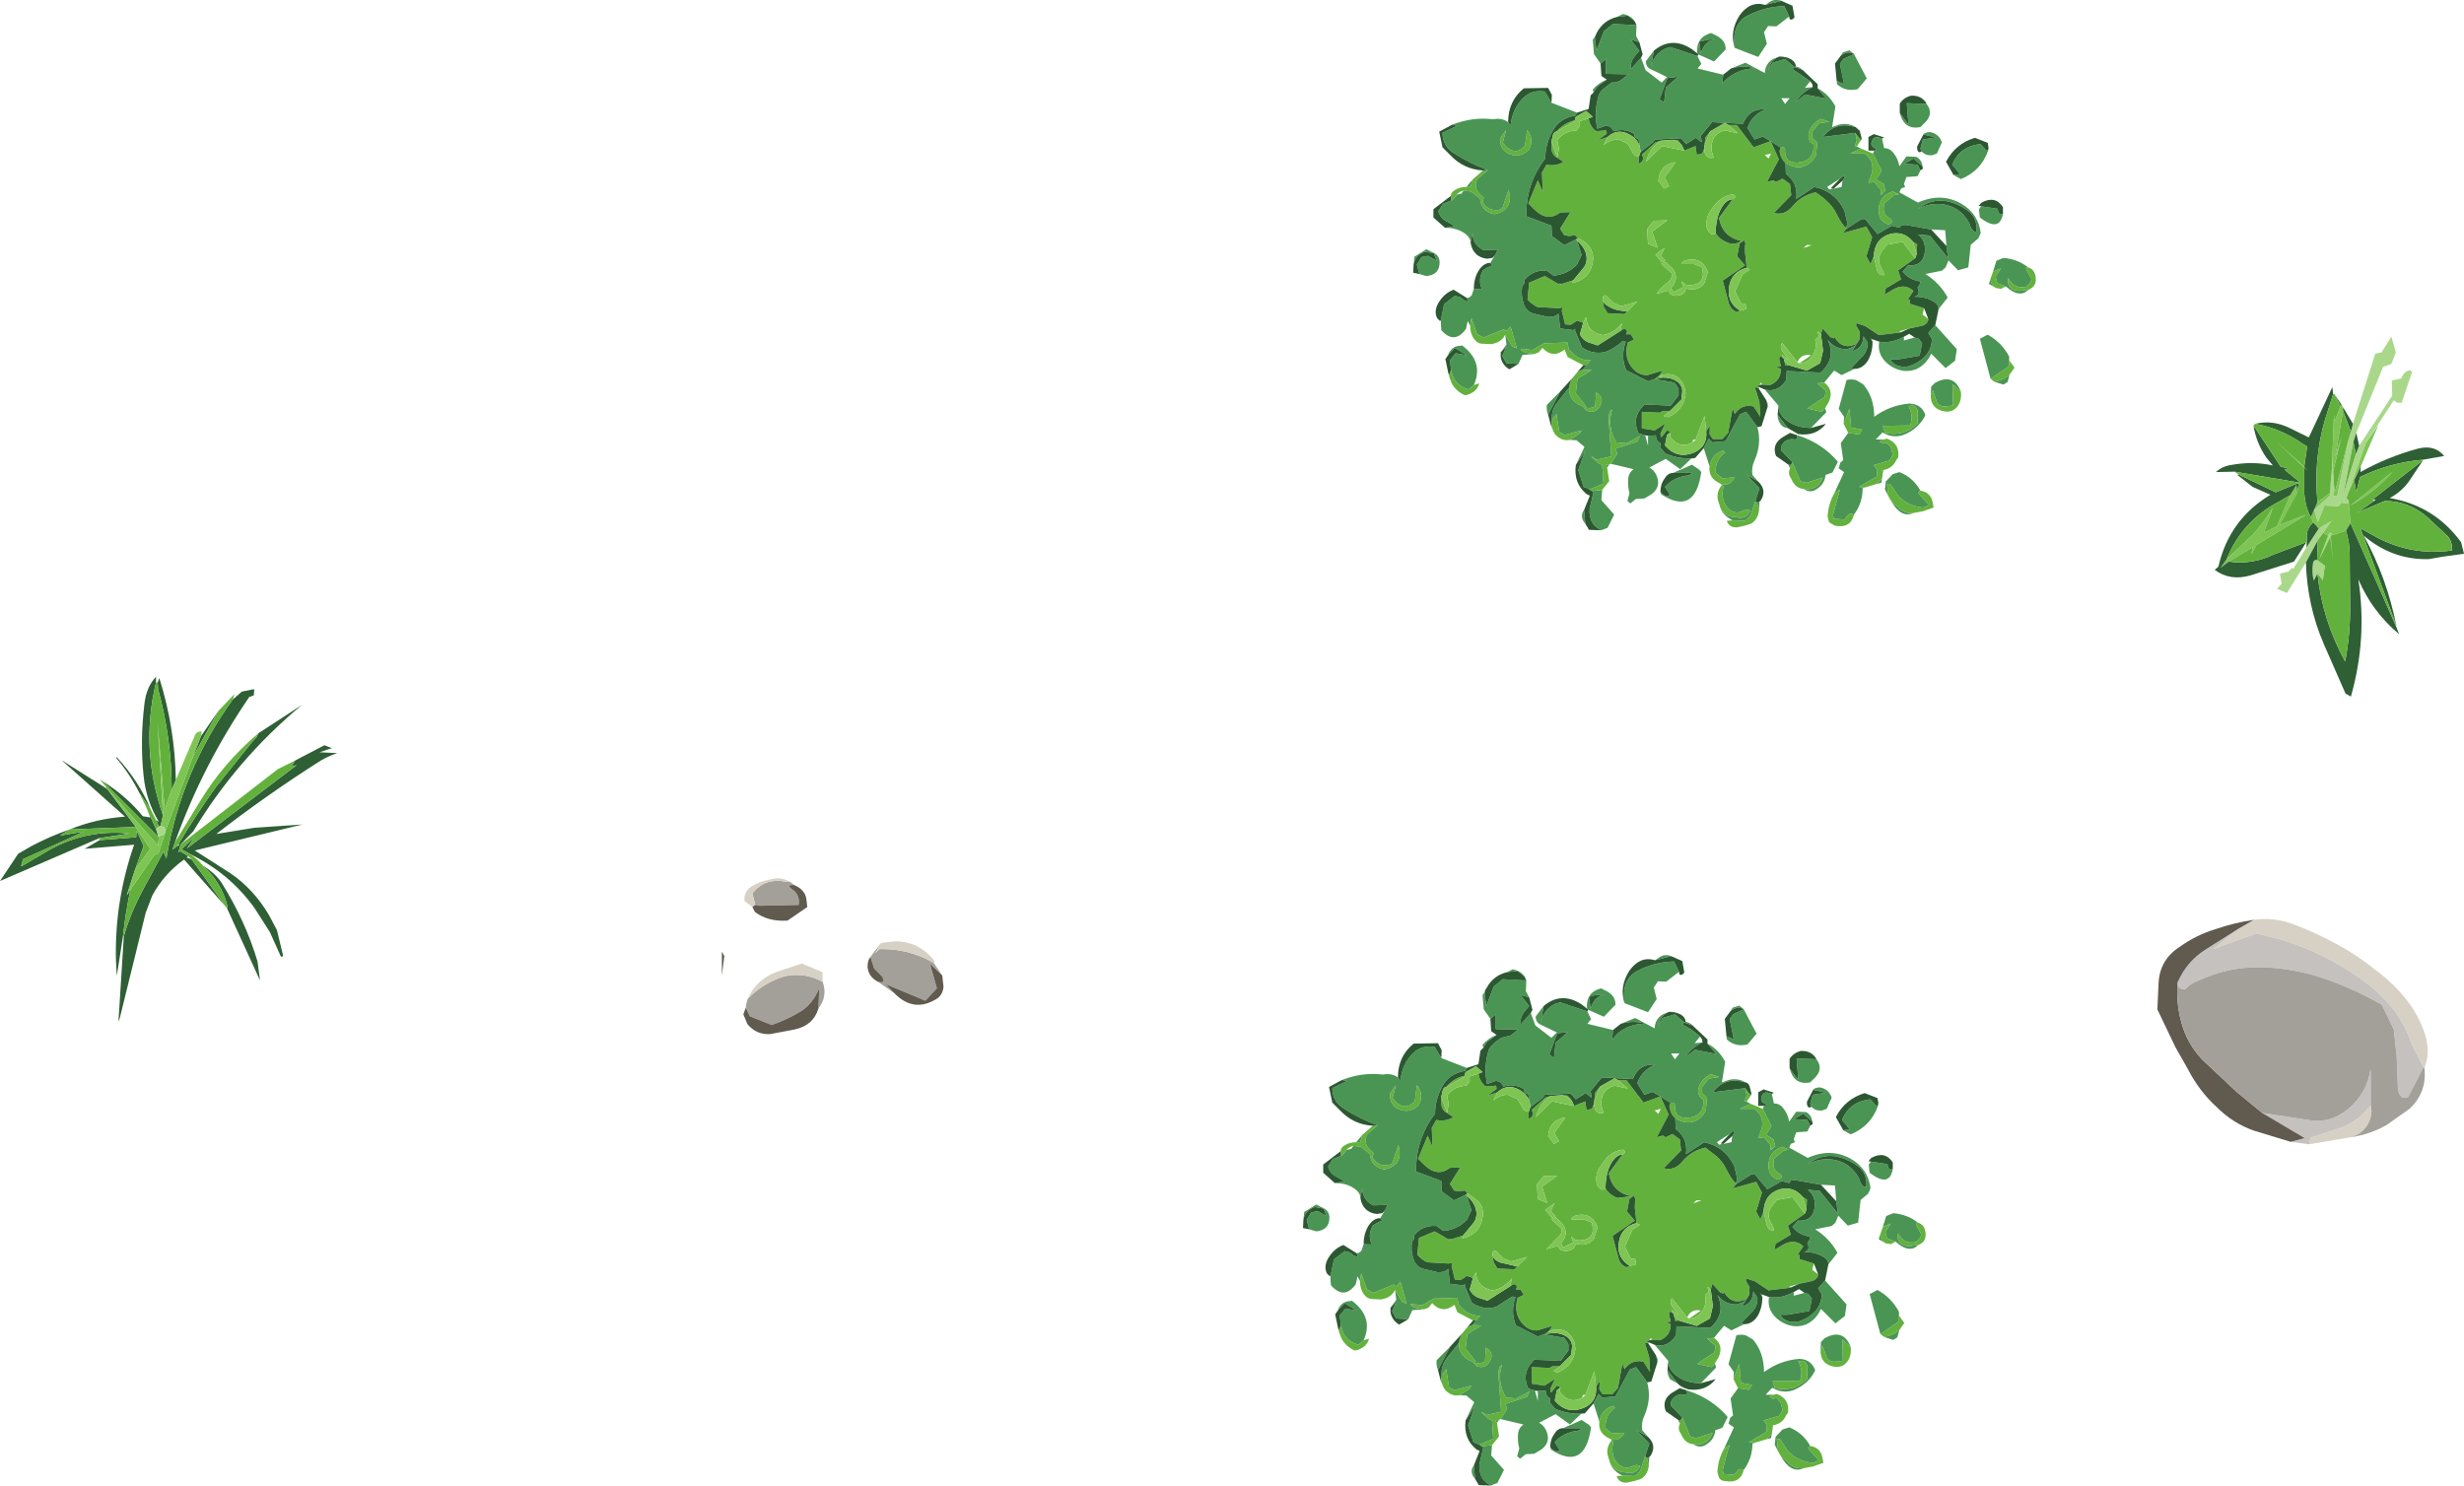
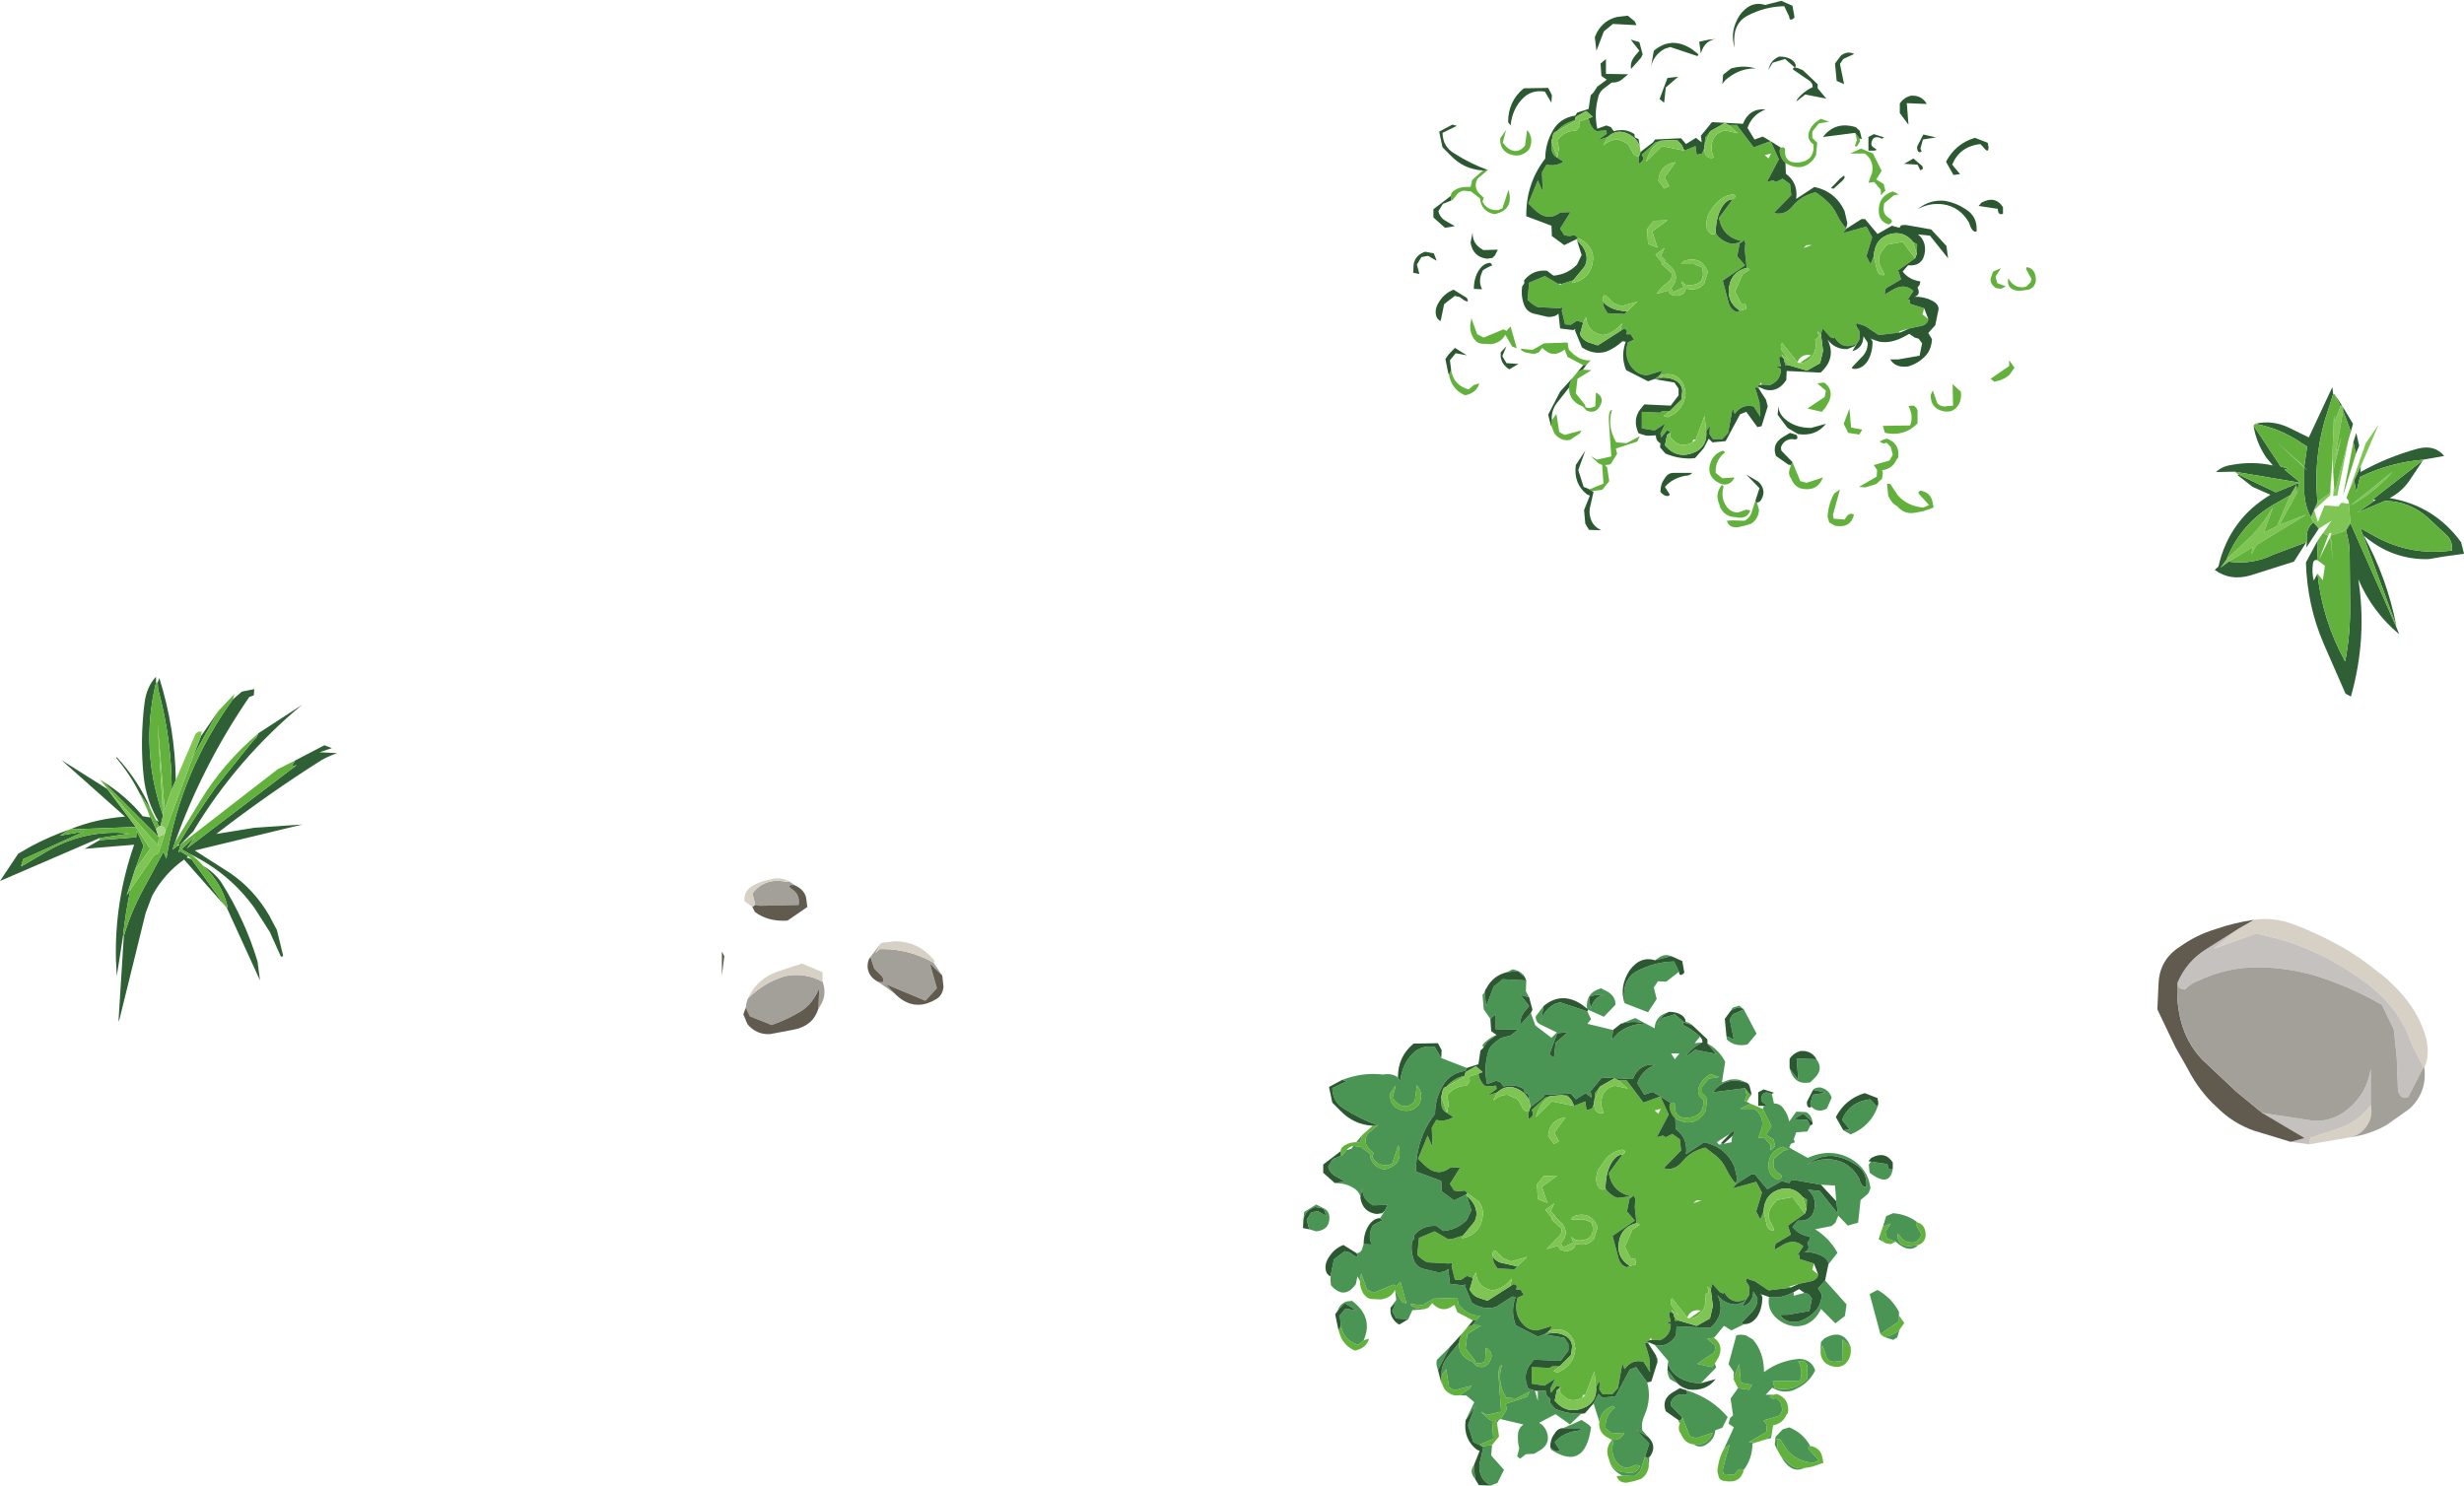
<svg xmlns="http://www.w3.org/2000/svg" height="180.0px" width="298.5px">
  <g transform="matrix(1.0, 0.0, 0.0, 1.0, -145.8, -112.8)">
-     <path d="M430.85 164.15 L433.55 155.65 434.3 155.5 435.5 153.6 436.05 155.5 435.5 156.9 434.5 157.25 431.25 165.25 430.9 166.35 429.65 172.85 431.2 167.8 431.6 166.8 435.6 160.75 435.55 158.9 436.7 158.65 Q437.0 157.8 437.75 157.65 L438.0 157.85 438.0 157.9 436.75 161.6 436.2 161.6 435.8 161.3 432.4 166.5 430.4 172.2 430.05 173.15 Q430.4 173.4 430.35 173.85 L429.45 173.7 429.1 174.15 427.4 174.05 426.6 176.05 426.15 174.6 428.1 172.8 428.3 169.6 428.35 168.3 428.45 169.9 428.55 171.6 428.45 172.9 428.95 172.85 430.3 166.1 430.6 165.1 430.85 164.15 M425.15 180.95 L422.85 184.65 421.65 184.15 422.2 183.55 422.0 182.3 423.05 182.05 423.45 181.6 423.6 181.75 425.2 179.15 426.7 176.85 428.25 175.9 427.25 177.35 426.6 178.25 425.15 180.95 M427.85 177.7 L428.0 177.4 Q428.35 177.25 428.15 177.7 L428.15 177.75 428.1 177.85 426.75 180.6 427.85 177.7 M426.55 182.3 L426.1 183.15 Q425.85 182.2 426.0 181.1 426.05 180.6 426.5 180.65 L427.45 181.35 427.2 183.1 426.55 182.3" fill="#a9d88b" fill-rule="evenodd" stroke="none" />
    <path d="M430.3 166.1 L428.95 172.85 428.45 172.9 428.55 171.6 428.65 172.45 430.3 166.1 M428.45 169.9 L428.35 168.3 428.55 163.1 428.6 163.95 429.35 162.0 429.5 161.9 429.65 162.15 429.65 162.55 428.7 168.15 429.45 165.75 428.45 169.9 M428.3 169.6 L428.1 172.8 426.15 174.6 426.6 176.05 427.4 174.05 429.1 174.15 429.45 173.7 430.35 173.85 430.55 176.2 430.0 177.1 428.15 177.7 Q428.35 177.25 428.0 177.4 L427.85 177.7 Q427.55 177.6 427.25 177.35 L428.25 175.9 426.7 176.85 426.05 176.1 425.75 175.45 426.55 173.65 428.05 172.55 428.3 169.6 M430.4 172.2 L432.4 166.5 433.95 164.25 431.8 169.3 431.0 171.0 430.4 172.2 M424.95 169.35 L425.3 169.85 424.95 169.45 421.65 166.4 424.95 169.35 M423.25 172.8 L424.0 171.55 424.1 172.45 421.95 176.4 425.2 175.15 419.15 178.85 418.55 179.95 418.7 179.1 415.8 180.85 414.8 181.6 415.55 180.55 418.7 177.6 Q420.1 176.05 421.15 174.3 L420.05 177.35 421.65 176.55 423.25 172.8 M428.1 177.85 L428.15 177.75 428.4 180.65 428.1 177.85 M430.55 174.05 L435.65 169.95 Q433.55 172.4 430.55 174.05" fill="#7ec554" fill-rule="evenodd" stroke="none" />
    <path d="M430.85 164.15 L430.6 165.1 429.65 162.55 429.65 162.15 430.85 164.15 M431.6 166.8 L431.2 167.8 430.9 166.35 431.25 165.25 431.6 166.8 M431.8 169.3 L431.75 170.0 Q435.05 168.15 438.75 167.15 440.75 166.65 441.9 168.05 L439.35 168.5 Q435.3 168.85 431.7 170.6 L431.25 172.45 431.0 171.0 431.8 169.3 M439.35 168.55 L437.85 170.8 Q436.9 172.3 435.3 173.15 440.7 174.05 443.95 178.5 L444.3 179.9 441.75 180.25 440.0 180.55 Q435.6 180.65 432.15 177.7 434.95 182.8 436.1 188.6 L431.75 176.8 433.45 177.75 Q437.85 180.2 442.85 179.5 L442.9 179.5 442.85 179.45 Q442.9 178.4 442.3 177.75 L439.95 175.55 Q437.65 173.5 434.7 173.5 L431.4 174.9 433.4 173.5 433.6 173.35 433.25 173.3 439.35 168.55 M436.05 188.65 L436.45 189.65 Q433.2 186.95 431.5 183.0 432.6 190.15 430.6 197.2 L429.95 196.85 427.3 190.8 Q425.3 186.15 425.15 180.95 L426.6 178.25 426.5 180.65 Q426.05 180.6 426.0 181.1 425.85 182.2 426.1 183.15 L426.55 182.3 Q427.15 187.95 429.9 192.95 430.55 189.65 430.5 186.05 L430.45 179.9 Q430.45 178.55 430.0 177.1 L430.55 176.2 436.05 188.65 M425.2 179.15 L425.25 178.5 425.25 177.6 Q425.35 176.65 426.05 176.1 L426.7 176.85 425.2 179.15 M425.2 178.5 L423.7 180.85 418.5 182.5 Q416.0 183.25 414.1 181.85 L414.55 181.45 Q415.85 175.75 420.85 172.75 L418.7 171.8 416.85 170.35 417.0 170.3 421.5 172.45 424.3 171.3 424.1 172.45 424.0 171.55 423.25 172.8 421.85 173.6 Q417.4 175.95 415.55 180.55 L414.8 181.6 415.8 180.85 Q418.65 181.25 421.2 180.0 L425.2 178.5 M416.5 169.95 L414.25 170.0 Q415.0 169.3 416.05 169.15 418.65 168.65 421.15 169.2 L420.35 168.25 Q419.1 166.4 418.8 164.35 L422.1 169.35 423.0 169.55 422.55 169.7 424.5 171.3 416.5 169.95 M419.0 164.15 Q421.1 163.65 423.15 164.65 L425.5 165.8 428.35 159.7 428.45 160.55 427.45 163.7 Q426.05 168.5 426.55 173.65 L425.75 175.45 Q425.1 174.35 424.95 172.6 L424.95 169.45 425.3 169.85 424.95 169.35 425.3 166.9 424.65 166.5 Q422.05 164.7 419.0 164.15 M428.6 160.55 L429.5 161.9 429.35 162.0 428.6 160.55" fill="#2f5f35" fill-rule="evenodd" stroke="none" />
    <path d="M430.6 165.1 L430.3 166.1 428.65 172.45 428.55 171.6 428.45 169.9 429.45 165.75 428.7 168.15 429.65 162.55 430.6 165.1 M428.35 168.3 L428.3 169.6 428.05 172.55 426.55 173.65 Q426.05 168.5 427.45 163.7 L428.45 160.55 428.6 160.55 429.35 162.0 428.6 163.95 428.55 163.1 428.35 168.3 M430.35 173.85 Q430.4 173.4 430.05 173.15 L430.4 172.2 431.0 171.0 431.25 172.45 431.7 170.6 Q435.3 168.85 439.35 168.5 L439.35 168.55 433.25 173.3 433.4 173.5 431.4 174.9 434.7 173.5 Q437.65 173.5 439.95 175.55 L442.3 177.75 Q442.9 178.4 442.85 179.45 L442.85 179.5 Q437.85 180.2 433.45 177.75 L431.75 176.8 436.1 188.6 436.05 188.65 430.55 176.2 430.35 173.85 M431.2 167.8 L429.65 172.85 430.9 166.35 431.2 167.8 M425.25 178.5 L425.2 178.5 421.2 180.0 Q418.65 181.25 415.8 180.85 L418.7 179.1 418.55 179.95 419.15 178.85 425.2 175.15 421.95 176.4 424.1 172.45 424.3 171.3 421.5 172.45 417.0 170.3 416.5 169.95 424.5 171.3 422.55 169.7 423.0 169.55 422.1 169.35 418.8 164.35 419.0 164.15 Q422.05 164.7 424.65 166.5 L425.3 166.9 424.95 169.35 421.65 166.4 424.95 169.45 424.95 172.6 Q425.1 174.35 425.75 175.45 L426.05 176.1 Q425.35 176.65 425.25 177.6 L425.25 178.5 M423.25 172.8 L421.65 176.55 420.05 177.35 421.15 174.3 Q420.1 176.05 418.7 177.6 L415.55 180.55 Q417.4 175.95 421.85 173.6 L423.25 172.8 M427.25 177.35 Q427.55 177.6 427.85 177.7 L426.75 180.6 428.1 177.85 428.4 180.65 428.15 177.75 428.15 177.7 430.0 177.1 Q430.45 178.55 430.45 179.9 L430.5 186.05 Q430.55 189.65 429.9 192.95 427.15 187.95 426.55 182.3 L427.2 183.1 427.45 181.35 426.5 180.65 426.6 178.25 427.25 177.35 M430.55 174.05 Q433.55 172.4 435.65 169.95 L430.55 174.05" fill="#63b13d" fill-rule="evenodd" stroke="none" />
    <path d="M170.15 202.0 L172.25 198.95 169.15 204.55 170.15 202.0 M174.0 197.55 L175.1 196.6 176.6 196.3 176.55 197.05 176.0 197.25 Q170.35 205.5 167.0 214.85 L166.7 215.75 167.3 215.3 167.55 215.2 167.4 215.1 Q169.55 211.5 172.0 208.1 L176.3 202.75 176.9 202.1 177.1 201.65 182.4 198.2 Q174.45 204.8 169.2 213.55 L167.7 215.1 167.4 216.1 Q167.55 215.95 167.65 215.95 L168.6 216.55 168.4 216.7 169.0 216.9 173.05 222.55 168.1 216.95 Q165.7 218.65 164.25 221.3 L163.45 223.4 160.3 236.2 160.15 236.6 160.8 226.25 Q161.6 223.45 163.1 220.65 L165.15 216.85 165.6 216.0 165.95 216.85 Q167.7 206.3 174.0 197.55 M181.55 204.95 L185.1 203.1 186.0 203.45 184.5 203.95 186.65 204.05 Q185.65 204.4 184.75 204.9 178.2 209.05 172.0 213.85 L176.6 213.1 182.45 212.7 169.4 215.85 173.7 218.6 Q176.55 220.55 178.4 223.7 L179.35 225.5 180.1 228.6 179.95 228.75 179.8 228.65 178.5 225.75 176.65 222.85 Q173.6 218.6 168.85 216.3 L167.8 215.7 169.4 214.2 168.45 215.6 181.75 205.5 181.1 205.7 181.55 204.95 M170.4 217.7 Q171.8 218.55 172.6 219.7 175.5 224.3 177.0 229.3 L177.3 231.6 173.3 222.85 173.35 222.6 Q172.65 219.75 170.4 217.7 M160.7 226.25 L159.95 231.05 159.85 229.25 Q159.65 222.05 162.05 215.15 L156.05 215.65 157.85 214.6 162.3 214.25 162.35 213.45 163.2 215.3 162.15 218.2 161.15 221.3 161.6 220.6 Q161.0 223.4 160.7 226.25 M157.85 214.35 L145.8 219.55 148.0 216.25 149.55 215.35 Q151.8 214.15 154.25 213.3 157.45 212.0 160.95 211.75 L153.25 204.9 158.8 208.4 162.25 213.0 154.25 213.3 153.05 214.05 156.0 213.55 148.6 216.9 148.4 217.6 148.35 217.75 148.6 217.65 151.15 216.15 Q156.0 213.2 161.5 213.8 L157.85 214.35 M158.3 207.5 Q161.15 209.3 163.1 211.7 L164.0 211.85 163.6 210.8 164.7 213.25 165.0 214.2 158.3 207.5 M162.7 208.9 Q161.55 206.6 159.85 204.6 L159.95 204.55 Q162.6 207.4 164.05 210.85 L162.7 208.9 M164.7 212.15 L165.05 212.4 Q163.5 209.8 163.2 206.85 162.75 202.6 163.3 198.05 163.55 196.0 164.7 194.8 L164.7 195.5 Q162.75 203.6 165.55 211.6 L165.25 212.85 165.05 212.95 164.7 212.15 M164.9 195.5 L165.1 194.95 Q167.0 201.0 167.1 207.3 L166.6 208.5 Q166.6 202.35 164.95 196.3 L164.9 195.5" fill="#2f5f35" fill-rule="evenodd" stroke="none" />
    <path d="M172.25 198.95 L174.2 196.9 174.0 197.55 Q167.7 206.3 165.95 216.85 L165.6 216.0 165.15 216.85 163.1 220.65 Q161.6 223.45 160.8 226.25 L160.7 226.25 Q161.0 223.4 161.6 220.6 L164.5 216.4 165.0 216.2 165.75 213.85 165.85 213.45 169.15 204.55 172.25 198.95 M167.0 214.85 L170.0 209.95 Q172.8 205.3 177.1 201.65 L176.9 202.1 176.3 202.75 172.0 208.1 Q169.55 211.5 167.4 215.1 L167.3 215.3 166.7 215.75 167.0 214.85 M167.7 215.1 L179.45 206.0 181.55 204.95 181.1 205.7 181.75 205.5 168.45 215.6 169.4 214.2 167.8 215.7 168.85 216.3 Q169.7 216.85 170.4 217.7 172.65 219.75 173.35 222.6 L173.3 222.85 173.05 222.55 169.0 216.9 168.6 216.55 167.65 215.95 Q167.55 215.95 167.4 216.1 L167.7 215.1 M157.85 214.6 L157.85 214.35 161.5 213.8 Q156.0 213.2 151.15 216.15 L148.6 217.65 148.4 217.6 148.6 216.9 156.0 213.55 153.05 214.05 154.25 213.3 162.25 213.0 164.0 215.65 162.15 218.2 163.2 215.3 162.35 213.45 162.3 214.25 157.85 214.6 M158.8 208.35 L157.9 207.25 158.3 207.5 165.0 214.2 165.0 214.15 165.05 214.15 164.95 215.25 158.8 208.35 M163.6 210.8 L162.7 208.9 164.05 210.85 164.7 212.15 165.05 212.95 164.7 213.25 163.6 210.8 M164.7 195.5 L164.9 195.5 164.95 196.3 Q166.6 202.35 166.6 208.5 L165.75 210.9 164.9 200.5 165.55 211.6 Q162.75 203.6 164.7 195.5" fill="#63b13d" fill-rule="evenodd" stroke="none" />
    <path d="M167.1 207.3 L169.35 202.05 Q169.55 201.35 170.25 201.45 L170.15 202.0 169.15 204.55 165.85 213.45 165.7 213.05 165.25 212.85 165.55 211.6 164.9 200.5 165.75 210.9 166.6 208.5 167.1 207.3 M158.8 208.4 L158.8 208.35 164.95 215.25 165.05 214.15 165.75 213.85 165.0 216.2 164.5 216.4 161.6 220.6 161.15 221.3 162.15 218.2 164.0 215.65 162.25 213.0 158.8 208.4" fill="#7ec554" fill-rule="evenodd" stroke="none" />
    <path d="M165.25 212.85 L165.7 213.05 165.85 213.45 165.75 213.85 165.05 214.15 165.0 214.15 165.0 214.2 164.7 213.25 165.05 212.95 165.25 212.85" fill="#a9d88b" fill-rule="evenodd" stroke="none" />
    <path d="M242.05 220.05 Q240.95 219.95 241.75 220.55 242.75 221.2 242.55 222.45 L237.85 222.55 237.3 222.45 236.95 221.05 Q238.45 219.1 241.1 219.65 L241.5 219.65 242.05 220.05 M244.95 235.0 L245.05 232.55 Q244.25 234.45 242.8 235.35 241.15 236.35 239.3 237.0 L236.65 235.95 236.15 234.9 Q236.2 234.3 236.4 233.8 238.25 231.9 240.8 231.1 243.2 230.55 245.45 231.75 246.1 233.5 244.95 235.0 M252.15 231.75 Q253.2 232.05 252.65 231.1 L251.7 230.15 251.25 228.75 252.55 227.05 251.85 228.3 252.35 227.8 Q255.8 227.7 258.9 229.45 L259.95 231.0 258.45 229.55 259.3 232.55 257.9 234.05 253.1 232.05 254.15 233.15 252.15 231.75" fill="#a3a099" fill-rule="evenodd" stroke="none" />
    <path d="M237.3 222.45 L236.95 222.7 236.0 222.0 Q235.85 220.9 236.85 220.2 237.85 219.6 238.95 219.4 240.35 218.95 241.5 219.65 L241.1 219.65 Q238.45 219.1 236.95 221.05 L237.3 222.45 M236.4 233.8 Q237.4 231.5 239.9 230.55 L242.95 229.55 245.45 230.6 245.45 231.75 Q243.2 230.55 240.8 231.1 238.25 231.9 236.4 233.8 M252.55 227.05 L254.2 226.85 Q256.9 226.85 258.7 228.85 259.2 229.35 258.9 229.45 255.8 227.7 252.35 227.8 L251.85 228.3 252.55 227.05" fill="#d7d1c5" fill-rule="evenodd" stroke="none" />
    <path d="M242.05 220.05 Q243.4 220.65 243.5 221.85 L243.6 222.7 241.2 224.35 Q238.85 224.5 237.25 223.3 L236.95 222.7 237.3 222.45 237.85 222.55 242.55 222.45 Q242.75 221.2 241.75 220.55 240.95 219.95 242.05 220.05 M233.25 228.1 L233.55 228.65 233.25 231.0 233.25 228.1 M244.95 235.0 Q244.3 237.1 242.0 237.55 L239.1 238.1 Q237.45 238.2 236.35 236.9 L235.85 235.7 236.15 234.9 236.65 235.95 239.3 237.0 Q241.15 236.35 242.8 235.35 244.25 234.45 245.05 232.55 L244.95 235.0 M252.15 231.75 Q251.0 231.15 250.9 229.95 250.9 229.15 251.25 228.75 L251.7 230.15 252.65 231.1 Q253.2 232.05 252.15 231.75 M259.95 231.0 L260.1 232.35 Q260.0 233.45 259.15 233.9 256.45 235.5 254.15 233.15 L253.1 232.05 257.9 234.05 259.3 232.55 258.45 229.55 259.95 231.0" fill="#605a4f" fill-rule="evenodd" stroke="none" />
    <path d="M378.15 260.95 Q378.9 261.15 379.05 262.05 379.25 263.25 378.2 263.65 L377.05 263.8 Q375.45 263.65 375.75 262.25 376.45 263.6 377.9 263.3 L378.45 262.75 378.55 262.35 377.95 261.25 Q377.8 260.85 378.15 260.95 M375.45 263.25 L374.85 263.55 374.25 263.45 Q373.55 263.0 373.6 262.3 L373.9 261.45 374.85 261.05 374.2 262.05 374.4 262.85 375.45 263.25 M308.25 252.85 L308.2 252.3 Q308.2 251.85 308.75 251.55 309.3 251.2 310.1 251.2 L310.6 251.2 310.8 250.35 312.05 249.25 312.15 249.2 312.7 249.15 311.45 250.2 Q310.9 251.2 311.7 252.05 L312.2 252.5 312.05 253.0 Q312.65 254.1 313.95 254.0 L314.45 253.8 315.2 251.55 Q315.9 254.0 313.5 254.5 311.9 254.2 311.75 252.6 L310.65 251.75 309.75 251.65 Q309.25 251.75 308.9 252.15 L308.9 252.2 308.4 252.8 308.25 252.85 M357.75 245.75 L357.4 246.3 357.15 246.25 357.4 245.5 357.2 244.65 357.75 245.35 357.75 245.75 M357.9 246.55 L359.35 247.15 360.4 249.25 359.75 250.3 360.65 250.85 360.85 251.65 360.3 252.2 360.3 251.55 359.5 250.6 358.8 250.7 359.25 249.45 Q359.5 248.0 358.35 247.15 L356.6 247.15 Q357.25 246.8 357.9 246.55 M353.45 274.9 Q354.65 275.8 354.0 277.25 L353.55 278.0 353.15 278.45 351.4 278.05 353.5 276.65 353.65 275.9 352.6 275.0 353.45 274.9 M345.55 275.45 L345.5 275.6 Q344.85 275.2 345.25 276.1 L345.6 277.3 345.7 279.05 344.9 277.8 Q343.5 277.45 342.6 278.7 L342.35 278.0 341.8 281.0 341.1 281.75 339.95 281.75 339.55 281.15 339.6 280.15 339.15 280.8 338.95 278.95 337.85 281.85 337.65 281.8 Q337.5 281.9 337.5 282.15 336.1 282.9 335.1 281.85 334.6 281.45 334.85 280.95 L334.8 280.85 334.8 280.9 334.8 280.95 334.8 280.85 334.4 280.7 333.7 281.55 333.6 281.1 334.2 279.85 332.9 280.7 331.35 280.45 331.35 278.45 333.55 278.55 333.85 278.35 334.75 278.35 334.0 278.95 334.5 279.1 Q336.5 278.25 336.65 276.2 L336.5 275.4 Q335.7 273.4 333.5 274.05 L333.85 273.45 332.05 274.0 Q331.1 274.05 330.35 273.3 329.1 272.0 329.65 270.05 L330.4 269.7 330.0 269.05 329.45 269.05 Q329.75 268.45 329.15 268.4 L328.75 268.65 328.95 267.7 Q328.0 268.95 326.6 269.15 324.7 268.8 324.6 266.95 L324.25 267.65 323.5 267.4 322.75 267.9 322.05 267.85 321.65 266.2 321.75 265.8 321.35 265.9 318.7 265.75 Q318.0 265.4 317.5 264.85 L317.7 262.8 319.6 262.0 321.4 263.05 321.65 262.95 323.05 262.5 Q322.8 262.95 323.1 262.8 325.1 262.3 325.4 260.3 325.6 259.25 324.95 258.4 L323.6 257.4 323.25 257.05 322.55 257.15 321.95 257.05 321.45 256.25 322.7 254.25 321.45 254.3 Q319.9 255.5 318.3 253.9 L317.6 253.2 318.75 250.4 319.35 251.8 319.25 249.45 319.8 248.5 Q320.95 248.75 321.85 248.15 L321.1 247.65 Q320.35 247.3 320.4 246.25 L320.4 245.7 321.1 247.65 321.3 246.55 321.1 245.55 Q321.95 244.4 323.45 244.35 L323.85 243.8 323.8 243.25 324.9 242.9 Q325.05 243.8 325.7 244.4 L325.75 244.45 327.05 244.35 327.1 244.75 326.0 245.55 327.2 245.15 326.7 246.15 Q327.5 245.45 328.45 245.45 L329.65 246.0 330.15 246.85 Q330.4 247.5 331.0 247.5 L330.95 248.4 Q331.8 248.0 331.35 247.3 L333.0 245.8 333.65 245.6 Q332.6 246.25 332.1 247.45 L331.85 248.15 333.8 246.25 336.5 246.8 337.85 246.25 338.0 247.3 338.65 247.15 338.9 246.55 339.0 247.15 Q339.35 247.85 340.05 247.65 L339.8 246.8 Q339.65 244.8 341.4 244.35 L343.0 244.7 341.85 243.7 342.85 243.7 344.9 246.4 346.95 245.65 347.95 247.85 346.5 250.6 347.25 250.4 347.6 250.6 348.4 250.2 349.3 250.85 349.45 252.2 347.35 254.35 Q348.65 254.7 349.6 253.55 350.65 252.25 352.4 251.85 L353.75 252.9 Q354.5 253.55 354.95 254.5 355.55 255.7 356.1 256.2 L356.15 256.25 355.7 256.8 358.55 256.0 359.25 257.3 358.55 259.6 359.05 260.55 359.45 259.6 359.85 261.3 Q360.05 261.9 360.65 261.9 L360.7 261.7 360.25 260.8 Q359.8 259.9 360.45 258.95 L361.05 258.2 362.95 257.85 364.45 259.85 362.4 261.3 362.75 262.4 360.9 263.5 360.75 264.25 361.85 263.6 Q363.2 262.85 364.25 263.8 L363.5 264.95 Q363.9 264.7 363.8 265.05 L363.8 265.35 365.55 265.9 365.35 266.65 366.05 267.2 Q366.05 267.7 365.4 268.0 L363.75 268.35 362.55 268.7 362.55 268.85 360.05 269.15 358.4 268.05 357.35 267.7 357.3 268.0 357.75 268.75 357.7 269.7 357.35 270.25 357.35 270.2 Q355.65 271.05 354.65 269.35 L354.6 269.55 354.2 269.4 353.25 268.35 353.05 269.05 352.65 268.7 352.8 269.35 352.35 269.7 Q352.65 271.15 351.65 272.1 351.1 272.6 350.45 272.55 L351.85 271.6 351.5 271.55 Q350.55 271.55 350.2 272.45 L348.35 270.1 Q347.95 270.7 348.6 271.4 L349.2 272.2 348.3 271.5 348.55 272.0 Q347.95 271.45 348.0 272.1 L348.2 272.95 347.6 273.0 348.2 273.25 Q348.2 274.65 346.9 275.2 L345.9 275.15 345.8 274.9 345.6 275.2 345.25 275.35 345.55 275.45 M345.55 290.35 Q345.45 291.45 344.6 292.0 L343.8 292.25 342.9 292.45 Q341.9 292.5 341.65 291.65 L342.35 291.6 343.8 291.65 Q344.55 291.2 344.7 290.45 L345.1 289.25 345.3 289.45 345.55 290.35 M340.85 290.05 L340.7 289.55 Q340.2 288.35 341.05 287.3 L341.25 287.5 Q340.9 288.75 341.5 289.75 342.05 290.65 343.0 290.65 L344.0 290.3 344.5 290.4 Q344.05 291.55 342.7 291.2 341.45 291.2 340.85 290.05 M340.85 287.15 L340.4 286.9 Q339.4 286.25 339.55 285.05 339.85 283.55 341.2 283.15 L341.45 283.35 Q340.2 284.3 340.3 285.85 L341.1 286.5 342.5 286.4 342.55 286.5 Q341.9 287.55 340.85 287.15 M327.6 284.75 L327.4 284.85 326.9 284.9 327.15 285.2 327.4 286.85 326.55 287.9 325.3 288.05 325.0 287.85 326.7 287.15 326.55 284.9 Q326.25 284.85 326.05 284.65 L325.3 283.95 325.25 283.85 325.9 284.25 327.65 283.85 327.35 279.55 Q327.3 278.3 327.75 278.2 327.1 280.2 328.25 282.15 L329.5 282.25 331.1 281.4 330.8 282.05 328.2 282.9 328.35 283.55 327.6 284.75 M322.65 281.85 Q321.7 282.05 320.9 281.25 L320.7 280.95 320.4 280.15 Q320.35 279.8 320.45 279.45 L321.0 278.7 321.35 280.9 322.0 281.25 324.05 280.7 323.85 281.05 322.65 281.85 M322.95 274.35 L323.4 273.8 Q323.7 273.45 324.2 273.35 L325.25 273.4 323.55 274.45 323.35 276.2 324.5 277.65 Q324.4 278.0 325.05 278.0 L325.4 277.9 325.7 277.8 325.8 276.1 Q326.75 276.65 326.4 277.5 325.85 278.8 324.65 278.3 L324.2 277.8 323.65 277.55 Q322.45 276.8 322.55 275.5 322.6 274.9 322.95 274.35 M324.25 272.8 L322.35 271.8 322.0 270.9 Q320.55 272.05 319.3 270.7 L318.85 271.25 318.3 271.45 317.2 271.25 316.75 271.0 316.7 270.8 318.1 270.95 319.5 270.15 322.35 270.05 322.5 270.9 323.05 271.45 Q324.05 272.3 325.15 272.2 L324.65 272.75 324.25 272.8 M314.8 269.1 Q314.35 270.05 313.1 270.25 L312.05 270.2 Q311.45 270.2 311.0 269.6 310.55 268.95 310.55 268.0 L310.7 267.1 311.4 269.05 312.2 269.45 314.6 268.45 314.95 268.65 315.45 268.1 316.2 270.75 315.65 270.55 314.8 269.1 M317.45 244.3 Q317.9 244.8 317.95 245.45 318.0 246.15 317.65 246.7 316.55 247.85 315.05 247.1 314.1 246.5 314.2 245.3 L314.9 244.3 314.5 245.85 315.0 246.4 Q316.2 247.4 317.2 246.2 L317.45 244.3 M321.0 244.5 Q321.85 243.5 323.15 243.15 L323.2 243.25 321.0 244.5 M335.05 245.5 L335.7 245.55 336.2 246.15 Q335.8 245.65 335.05 245.5 M338.95 246.15 L339.05 245.2 339.65 244.45 338.95 246.15 M333.35 250.45 L334.05 251.4 334.65 251.1 334.1 250.05 335.45 248.2 Q333.5 248.5 333.35 250.45 M332.8 255.3 L332.0 256.3 332.1 258.1 333.25 258.55 332.6 256.6 334.45 255.25 332.8 255.3 M342.35 252.7 Q342.95 252.35 342.4 252.1 341.2 252.25 340.35 253.2 L339.4 254.55 Q339.05 255.45 339.25 256.3 339.75 257.25 340.3 256.8 340.8 257.6 341.75 257.95 L343.4 257.75 Q341.1 257.25 340.7 254.95 L342.35 252.7 M348.2 246.45 Q348.75 246.25 348.7 246.85 348.65 248.3 350.2 248.25 352.3 248.1 352.15 246.05 351.25 245.45 351.65 244.4 352.05 243.45 353.05 242.95 L354.05 243.3 352.8 243.5 352.0 244.5 352.0 245.25 352.6 245.85 352.45 247.35 352.15 247.85 Q350.75 249.5 348.75 248.3 348.25 247.85 348.1 247.2 347.95 246.7 348.2 246.45 M346.7 247.75 L347.0 247.15 346.25 247.35 346.7 247.75 M364.2 257.85 L364.7 258.15 364.65 259.35 364.2 257.85 M361.75 251.75 L362.5 252.1 361.9 252.2 360.7 253.2 360.65 253.7 Q360.55 254.55 361.35 255.0 362.0 255.4 361.25 255.75 360.1 255.4 360.05 254.15 360.0 252.3 361.75 251.75 M370.0 276.0 Q370.1 276.8 369.8 277.45 369.15 278.7 367.75 278.35 366.3 277.95 366.35 276.4 L366.6 275.85 367.1 277.3 Q367.35 277.75 367.95 277.8 L369.05 277.7 369.0 275.1 370.0 276.0 M363.65 277.75 L364.05 277.7 Q364.5 277.65 364.75 278.25 L364.75 279.85 Q363.15 281.5 360.8 281.0 L360.55 280.15 363.85 280.1 Q364.3 278.95 363.65 277.75 M375.85 272.2 L376.5 273.1 375.9 273.95 Q375.2 274.6 374.05 274.8 L373.6 274.45 375.85 272.9 375.85 272.2 M351.3 258.25 L350.95 258.6 351.95 258.25 351.3 258.25 M344.05 261.0 L343.85 259.1 343.9 258.05 343.75 257.65 343.2 258.05 342.9 259.6 343.85 260.7 341.15 262.55 341.9 265.35 Q342.15 266.1 342.85 266.35 L343.25 266.2 344.0 266.0 343.9 265.35 343.35 265.3 342.65 263.85 343.55 261.8 344.45 261.2 344.05 261.0 M348.6 272.25 L349.15 272.8 348.75 272.85 348.6 272.25 M333.95 274.3 L332.95 274.5 332.95 274.45 333.35 274.15 333.95 274.3 M355.8 279.9 L356.5 278.05 356.7 280.35 358.05 280.6 357.7 281.2 356.35 281.0 355.8 279.9 M354.65 288.35 L355.35 287.85 Q354.85 289.35 354.5 290.95 L354.6 291.4 355.9 291.5 356.1 291.25 Q356.45 290.6 357.05 290.9 356.65 292.6 354.75 292.25 354.3 292.25 354.05 291.85 L353.85 291.15 Q353.95 289.6 354.65 288.35 M358.45 287.6 L357.65 287.55 359.8 286.3 359.85 285.5 359.45 284.9 361.35 284.35 361.75 283.65 361.5 282.7 361.0 282.2 360.6 282.3 360.15 282.05 360.65 281.8 361.05 281.7 Q362.65 282.3 362.4 284.0 L362.2 284.25 Q361.75 285.3 360.6 285.5 L360.45 285.5 360.55 285.85 360.45 286.55 359.75 287.2 358.45 287.6 M349.6 284.55 L350.55 286.85 351.3 287.05 353.3 286.4 353.1 286.8 Q352.45 288.0 350.95 287.8 349.9 287.7 349.45 286.55 349.0 286.0 349.3 285.3 L349.4 284.9 349.6 284.55 M361.2 288.65 L361.05 287.15 361.45 287.2 362.35 288.55 Q363.55 289.9 365.45 290.05 L366.15 289.75 365.05 288.55 Q364.65 288.2 365.1 288.0 366.3 288.2 366.55 289.3 L366.7 290.05 365.4 290.5 364.3 290.7 Q363.1 290.85 362.3 289.9 L361.55 289.25 361.2 288.65 M338.65 260.95 Q339.2 263.1 337.05 263.1 L336.65 263.05 336.15 262.65 336.4 263.35 335.15 263.95 334.9 263.45 Q336.0 262.2 335.0 261.0 L334.25 260.3 333.7 260.5 334.95 261.65 Q335.1 262.35 334.45 262.8 L333.15 264.15 334.55 263.75 334.8 264.2 Q335.75 264.65 336.5 264.0 L336.7 263.5 Q338.1 263.9 338.9 262.9 L339.35 261.5 Q338.55 259.5 336.5 260.15 L336.25 260.35 336.15 260.55 337.7 260.55 338.65 260.95 M333.0 259.4 L333.8 260.35 334.25 260.15 333.65 259.55 334.1 258.6 333.0 259.4 M329.6 266.25 L330.8 265.1 328.85 265.65 327.9 265.25 327.3 264.65 Q326.7 263.95 326.6 264.8 L326.75 265.75 327.2 266.5 329.25 266.6 329.6 266.25 M308.0 273.95 L308.25 273.4 Q308.5 274.95 309.85 275.55 L310.35 275.75 311.0 275.2 311.65 275.0 Q311.35 276.15 309.95 276.45 308.85 276.0 308.3 274.95 L308.05 274.3 308.0 273.95" fill="#63b13d" fill-rule="evenodd" stroke="none" />
    <path d="M378.15 260.95 Q377.8 260.85 377.95 261.25 L378.55 262.35 378.45 262.75 377.9 263.3 Q376.45 263.6 375.75 262.25 375.45 263.65 377.05 263.8 L378.2 263.65 Q377.1 264.75 375.45 263.25 L374.4 262.85 374.2 262.05 374.85 261.05 373.9 261.45 374.3 260.15 375.15 259.8 Q376.9 259.95 378.15 260.95 M374.25 263.45 L373.4 262.95 373.6 262.3 Q373.55 263.0 374.25 263.45 M307.5 256.15 L308.7 255.95 307.65 255.35 Q306.9 254.95 306.7 254.15 L307.25 253.25 308.25 252.85 308.4 252.8 308.9 252.2 308.9 252.15 309.5 252.0 309.75 251.65 310.65 251.75 311.75 252.6 Q311.9 254.2 313.5 254.5 315.9 254.0 315.2 251.55 L314.45 253.8 313.95 254.0 Q312.65 254.1 312.05 253.0 L312.2 252.5 311.7 252.05 Q310.9 251.2 311.45 250.2 L312.7 249.15 Q310.6 248.4 308.65 247.15 307.25 246.35 307.2 244.65 L308.95 243.8 308.4 243.65 Q310.85 242.7 313.35 243.0 314.4 242.8 315.15 243.35 L315.45 243.75 Q315.65 241.75 316.95 240.45 318.0 239.4 319.6 239.65 L320.4 241.0 323.5 242.2 323.3 242.55 Q321.4 242.85 320.55 244.4 319.65 246.0 319.65 247.75 317.3 250.8 317.35 254.75 L320.4 255.9 320.45 257.15 321.95 258.25 323.4 257.55 323.5 257.7 324.05 259.45 323.5 260.6 Q322.35 261.8 320.65 261.95 L319.85 261.35 Q318.15 261.2 317.1 262.5 L317.1 262.9 316.85 263.25 Q316.7 264.3 317.0 265.25 317.3 266.3 318.25 266.55 L319.95 266.95 Q320.8 267.0 321.25 266.55 L321.45 268.35 323.05 268.55 323.3 268.4 323.25 268.6 324.1 270.65 Q325.55 271.6 327.05 271.15 L329.0 269.9 329.4 269.95 Q328.75 271.75 329.45 273.4 L332.1 274.75 332.95 274.45 332.95 274.5 335.3 274.9 335.8 275.65 335.8 276.45 334.85 277.7 331.65 277.55 331.15 278.15 Q330.2 279.45 330.95 281.05 L331.75 281.3 332.1 282.55 332.1 281.35 333.05 281.3 Q333.05 282.0 333.6 282.25 L333.55 282.75 334.2 283.5 Q335.7 284.15 337.35 284.1 L336.0 285.4 334.25 284.15 332.25 285.2 Q332.8 285.45 333.15 286.2 333.7 287.6 332.5 288.45 L331.65 288.95 330.65 289.0 329.95 289.55 329.6 289.25 329.85 288.3 329.75 287.85 Q329.65 287.2 329.7 286.55 329.75 285.85 330.35 285.4 L327.6 284.75 328.35 283.55 328.2 282.9 330.8 282.05 331.1 281.4 329.5 282.25 328.25 282.15 Q327.1 280.2 327.75 278.2 327.3 278.3 327.35 279.55 L327.65 283.85 325.9 284.25 325.25 283.85 325.3 283.95 326.05 284.65 Q326.25 284.85 326.55 284.9 L326.7 287.15 325.0 287.85 324.3 287.55 323.65 285.5 324.5 283.15 323.35 284.9 324.4 282.7 323.45 281.9 322.65 281.85 323.85 281.05 324.05 280.7 322.0 281.25 321.35 280.9 321.0 278.7 320.45 279.45 Q320.35 278.4 321.0 277.45 L322.55 275.5 Q322.45 276.8 323.65 277.55 L324.2 277.8 324.65 278.3 Q325.85 278.8 326.4 277.5 326.75 276.65 325.8 276.1 L325.7 277.8 325.4 277.9 325.05 278.0 Q324.4 278.0 324.5 277.65 L323.35 276.2 323.55 274.45 325.25 273.4 324.2 273.35 324.65 272.75 325.15 272.2 Q324.05 272.3 323.05 271.45 L322.5 270.9 322.35 270.05 319.5 270.15 318.1 270.95 316.7 270.8 316.75 271.0 317.2 271.25 318.3 271.45 316.9 271.55 316.4 272.65 314.95 272.55 314.45 271.7 314.95 270.5 314.25 271.25 314.95 270.3 314.8 269.1 315.65 270.55 316.2 270.75 315.45 268.1 314.95 268.65 314.6 268.45 312.2 269.45 311.4 269.05 310.7 267.1 310.55 268.0 310.25 267.45 310.2 267.7 310.05 268.4 Q308.65 270.35 307.05 268.55 306.95 267.95 307.0 267.35 L307.4 265.4 308.7 264.4 309.3 264.55 309.85 264.95 Q310.5 265.3 310.15 264.65 310.5 264.65 310.75 264.3 L311.0 263.55 312.0 263.6 Q311.45 262.55 312.1 261.3 312.6 260.95 313.25 260.7 L313.0 260.4 313.55 259.5 313.9 258.8 312.15 258.85 311.75 258.6 Q310.8 257.9 310.85 256.7 L310.6 257.95 Q310.6 257.25 309.7 256.7 308.8 256.15 307.5 256.15 M310.1 251.2 L310.8 250.35 310.6 251.2 310.1 251.2 M312.05 249.25 L312.05 249.2 312.15 249.2 312.05 249.25 M325.5 239.75 L325.4 239.4 Q326.15 238.55 327.1 238.2 L325.95 239.05 325.5 239.75 M326.35 236.25 L325.55 235.1 325.4 233.35 325.65 233.05 325.85 234.7 326.75 232.35 327.85 231.45 330.7 231.6 330.65 232.9 331.05 233.65 330.0 233.35 331.05 234.7 330.75 235.05 Q329.85 236.0 330.05 236.9 L331.25 235.55 331.8 237.05 333.75 238.55 334.4 237.9 332.55 237.0 Q331.8 236.7 331.85 235.95 L332.8 234.7 332.45 236.7 Q332.75 235.2 334.15 234.45 L334.8 234.25 338.1 235.35 338.55 236.3 338.1 236.85 341.2 237.6 341.1 238.75 341.85 237.95 Q343.35 236.8 345.15 236.85 343.7 236.4 342.15 236.85 L343.9 236.15 346.25 237.4 Q346.3 236.25 347.25 235.7 L348.0 235.4 Q347.05 235.8 346.8 236.65 L346.65 237.05 347.2 236.15 348.7 235.7 349.85 236.7 Q349.55 236.85 349.7 237.0 350.7 237.45 351.75 238.4 L351.1 239.2 352.05 239.1 Q350.9 239.65 350.2 240.55 L350.05 240.85 351.15 240.0 353.7 240.5 352.65 239.25 Q354.0 239.95 354.8 241.45 L354.4 243.95 355.25 243.65 Q356.35 243.4 357.25 243.95 354.9 243.25 353.45 244.95 L353.3 245.15 357.2 244.65 357.4 245.5 357.15 246.25 357.4 246.3 357.9 246.55 Q357.25 246.8 356.6 247.15 L358.35 247.15 Q359.5 248.0 359.25 249.45 L358.8 250.7 359.5 250.6 360.3 251.55 360.3 252.2 360.85 251.65 360.65 250.85 359.75 250.3 360.4 249.25 359.35 247.15 359.5 246.8 Q360.0 246.75 359.55 246.5 359.15 246.3 359.15 245.95 359.3 244.8 360.45 245.35 L360.7 246.5 Q361.4 246.5 361.85 247.1 362.4 247.8 362.55 248.7 L363.4 247.5 364.6 247.55 Q365.25 247.9 365.35 248.7 L364.25 247.75 363.1 248.4 364.75 248.5 365.1 249.2 364.75 249.9 363.4 250.0 363.1 250.85 363.25 251.2 362.75 251.4 362.55 251.85 364.8 253.1 Q367.55 251.85 370.0 253.2 372.1 254.4 372.4 256.75 L372.3 257.05 372.1 257.45 371.2 258.2 370.9 260.95 369.65 261.3 368.5 260.1 368.15 260.95 367.7 261.35 365.7 261.75 Q367.45 262.85 368.4 264.6 L367.3 266.0 Q367.3 265.35 366.45 264.95 365.6 264.5 364.4 264.5 365.05 264.3 364.85 263.65 L364.75 263.4 365.0 263.05 365.1 262.65 Q363.7 262.45 362.95 261.45 L363.6 260.7 Q365.45 260.85 365.65 259.0 365.75 257.7 364.8 256.95 L366.25 257.1 368.45 259.85 368.25 258.35 368.1 256.45 366.4 256.35 363.3 255.8 362.75 255.85 362.55 256.15 361.65 255.9 359.9 256.9 358.4 255.1 357.95 255.1 356.15 256.25 356.1 256.2 356.25 255.6 355.9 254.1 Q354.8 251.75 352.25 251.2 L350.05 252.65 Q350.3 250.7 348.8 249.6 L348.75 248.3 Q350.75 249.5 352.15 247.85 L352.45 247.35 352.6 245.85 352.0 245.25 352.0 244.5 352.8 243.5 354.05 243.3 353.05 242.95 Q352.05 243.45 351.65 244.4 351.25 245.45 352.15 246.05 352.3 248.1 350.2 248.25 348.65 248.3 348.7 246.85 348.75 246.25 348.2 246.45 L346.95 245.65 346.0 245.1 345.0 245.45 344.15 244.05 Q344.7 242.45 346.35 241.8 344.35 241.65 343.6 243.55 L339.85 243.35 338.5 245.0 338.6 245.8 337.9 245.25 336.7 246.0 336.1 245.3 332.95 245.45 332.7 245.8 331.2 246.95 331.1 246.25 330.95 245.4 330.5 245.2 330.45 244.8 Q329.35 244.05 327.95 244.45 L327.6 243.95 327.05 243.75 325.95 244.15 Q325.55 242.25 326.05 240.4 326.15 239.8 326.65 239.35 327.1 238.9 327.7 238.55 L328.85 238.25 329.7 237.55 327.0 237.5 327.0 235.7 326.35 236.25 M328.35 230.6 L329.05 230.25 Q330.1 230.45 330.5 231.15 L329.65 230.45 328.35 230.6 M338.05 235.0 Q337.9 233.05 339.75 232.55 L340.45 232.9 Q341.55 233.5 341.5 234.55 L340.1 236.0 338.2 235.15 338.05 235.0 M350.0 236.6 Q350.5 236.7 350.85 237.05 L349.85 236.7 350.0 236.6 M358.0 245.4 L357.75 245.75 357.75 245.35 358.0 245.4 M366.9 267.95 L369.5 270.85 369.3 272.25 368.15 273.15 366.4 271.4 Q365.8 272.75 364.55 273.3 363.0 273.85 361.5 272.9 359.8 271.75 360.1 269.95 361.55 270.2 363.1 269.35 L363.1 269.8 364.4 269.45 364.9 269.6 365.3 270.15 365.0 271.65 362.4 272.1 361.45 272.1 Q362.05 273.15 363.6 272.95 365.0 272.55 365.9 271.45 366.45 270.7 366.5 269.65 L366.05 268.9 366.9 267.95 M359.2 269.65 L359.3 269.95 359.05 269.5 359.2 269.65 M357.1 273.25 L355.55 274.0 354.65 273.45 353.45 274.9 352.6 275.0 353.65 275.9 353.5 276.65 351.4 278.05 353.15 278.45 353.55 278.0 353.7 278.5 351.85 280.4 Q350.2 280.4 349.05 279.6 347.9 278.8 347.9 277.7 L346.25 275.75 Q347.6 276.1 348.55 275.0 L348.85 274.6 348.9 273.5 353.0 273.7 Q354.95 271.95 353.85 269.7 354.75 270.9 356.25 270.85 L357.1 270.5 357.35 270.2 357.35 270.25 356.85 271.1 Q358.15 270.75 358.2 269.3 L358.7 270.05 Q358.75 270.95 358.15 271.65 L356.95 272.9 Q356.6 273.25 357.1 273.25 M349.0 280.4 L348.15 279.95 Q347.8 279.45 347.8 278.8 L349.0 280.4 M346.4 277.0 L346.6 277.4 346.6 277.8 346.4 277.0 M345.35 280.3 Q345.9 282.3 345.0 284.35 344.6 285.2 344.75 286.1 L345.45 286.9 344.0 286.05 345.6 287.7 345.1 289.25 344.7 290.45 Q344.55 291.2 343.8 291.65 L342.35 291.6 Q341.15 291.0 340.85 290.05 341.45 291.2 342.7 291.2 344.05 291.55 344.5 290.4 L344.0 290.3 343.0 290.65 Q342.05 290.65 341.5 289.75 340.9 288.75 341.25 287.5 L341.05 287.3 340.85 287.15 Q341.9 287.55 342.55 286.5 L342.5 286.4 341.1 286.5 340.3 285.85 Q340.2 284.3 341.45 283.35 L341.2 283.15 Q339.85 283.55 339.55 285.05 L338.85 282.85 339.45 281.7 339.9 282.15 341.5 282.0 343.25 278.75 344.0 278.45 345.35 280.3 M345.6 289.35 L345.55 290.35 345.3 289.45 345.6 289.35 M327.4 284.85 L327.15 285.2 326.9 284.9 327.4 284.85 M326.55 287.9 L326.45 289.15 328.0 290.9 327.2 292.5 Q326.8 292.6 326.45 292.8 325.45 292.35 325.15 291.4 324.9 290.6 325.1 289.9 L325.5 288.15 325.3 288.05 326.55 287.9 M324.5 292.0 L324.3 291.75 Q323.85 291.0 324.35 290.35 L324.5 292.0 M320.7 280.95 L320.35 280.15 320.4 280.15 320.7 280.95 M320.0 278.8 Q319.75 278.2 319.85 277.6 L321.45 276.0 320.0 278.8 M338.5 235.05 Q338.95 233.3 340.65 233.25 L339.5 233.35 Q338.85 233.35 338.3 233.6 L338.5 235.05 M317.45 244.3 L317.2 246.2 Q316.2 247.4 315.0 246.4 L314.5 245.85 314.9 244.3 314.2 245.3 Q314.1 246.5 315.05 247.1 316.55 247.85 317.65 246.7 318.0 246.15 317.95 245.45 317.9 244.8 317.45 244.3 M325.7 244.4 L325.85 244.35 325.75 244.45 325.7 244.4 M335.75 237.85 L334.45 238.0 333.5 240.55 334.05 241.0 334.25 239.15 335.75 237.85 M348.25 228.65 L346.3 229.15 346.6 228.95 Q347.4 228.3 348.25 228.65 M342.6 234.35 Q342.45 233.25 342.65 232.35 343.0 231.05 344.15 230.45 346.25 229.35 348.6 229.3 L349.2 230.55 347.65 231.75 346.65 231.7 346.15 232.45 346.5 233.85 345.45 235.45 342.6 234.35 M357.0 235.05 Q356.2 234.7 355.45 235.3 L355.7 234.9 356.5 234.65 357.0 235.05 M354.95 238.35 L355.85 238.75 355.35 236.3 355.75 235.7 357.05 235.1 358.6 238.05 357.5 239.35 Q356.0 239.7 355.0 238.75 L354.95 238.35 M349.25 240.45 L348.25 240.45 348.7 241.15 349.25 240.45 M354.6 251.4 L355.55 251.2 355.65 250.45 Q356.1 249.95 355.8 249.85 355.5 250.0 355.35 250.2 354.6 250.65 353.8 251.2 L354.05 251.5 354.5 251.4 354.6 251.4 M362.75 268.8 L362.55 268.85 362.55 268.7 362.75 268.8 M369.1 249.75 L369.9 249.65 368.95 248.5 Q369.85 246.3 372.35 246.0 L372.6 246.25 373.0 246.7 Q373.35 247.0 373.35 246.4 L373.3 246.8 Q372.45 249.25 370.0 250.25 L369.1 249.75 M365.85 241.15 Q366.7 242.25 365.75 243.3 L365.1 243.95 Q363.35 244.3 362.75 242.7 L362.6 242.25 363.65 243.65 363.45 241.05 365.85 241.15 M365.25 246.9 L365.1 246.55 365.4 245.45 367.0 245.2 365.45 244.85 Q365.6 244.6 366.25 244.55 367.35 244.75 367.7 245.8 L367.1 247.15 366.55 247.35 Q365.75 247.45 365.25 246.9 M361.75 251.75 Q360.0 252.3 360.05 254.15 360.1 255.4 361.25 255.75 362.0 255.4 361.35 255.0 360.55 254.55 360.65 253.7 L360.7 253.2 361.9 252.2 362.5 252.1 361.75 251.75 M367.8 253.3 Q369.9 253.6 371.0 255.55 L371.15 256.0 Q371.5 256.75 371.9 256.6 372.05 254.75 370.5 253.85 369.45 253.15 368.15 252.9 366.3 252.65 364.75 253.9 366.2 253.1 367.8 253.3 M375.1 254.45 Q374.7 256.75 372.3 254.9 L372.25 254.55 372.2 253.9 372.45 253.55 374.45 253.85 374.5 254.1 Q374.6 254.65 375.1 254.45 M364.4 264.5 L364.4 264.55 364.35 264.55 364.4 264.5 M366.35 276.4 L366.4 275.4 366.85 274.95 Q369.1 273.7 370.0 276.0 L369.0 275.1 369.05 277.7 367.95 277.8 Q367.35 277.75 367.1 277.3 L366.6 275.85 366.35 276.4 M363.65 277.75 Q364.3 278.95 363.85 280.1 L360.55 280.15 360.8 281.0 Q363.15 281.5 364.75 279.85 L364.75 278.25 Q364.5 277.65 364.05 277.7 L363.65 277.75 M375.85 272.2 L375.85 272.9 373.6 274.45 372.3 269.6 373.25 269.1 Q374.95 270.05 375.85 271.75 L375.85 272.2 M374.05 274.8 Q375.2 274.6 375.9 273.95 L375.65 274.85 375.15 275.15 374.05 274.8 M355.8 279.9 L355.85 279.05 355.2 278.1 356.15 274.6 Q356.7 274.45 357.3 274.6 L358.15 275.1 Q359.5 276.65 359.5 279.05 361.4 277.65 363.75 277.45 365.25 277.5 365.7 278.85 364.9 280.5 363.05 281.25 361.75 281.7 360.5 280.95 L359.7 281.8 360.65 281.8 360.15 282.05 360.6 282.3 361.0 282.2 361.5 282.7 361.75 283.65 361.35 284.35 359.45 284.9 359.85 285.5 359.8 286.3 357.65 287.55 358.45 287.6 358.1 287.7 Q358.1 289.5 357.05 290.9 356.45 290.6 356.1 291.25 L355.9 291.5 354.6 291.4 354.5 290.95 Q354.85 289.35 355.35 287.85 L354.65 288.35 355.85 285.75 355.2 285.3 355.4 284.6 355.75 284.3 355.45 282.25 356.35 281.0 357.7 281.2 358.05 280.6 356.7 280.35 356.5 278.05 355.8 279.9 M360.6 285.5 L360.55 285.85 360.45 285.5 360.6 285.5 M360.45 286.55 L360.35 287.05 359.75 287.2 360.45 286.55 M350.1 281.25 L350.15 281.3 350.25 281.3 Q353.2 282.25 355.1 284.5 L354.45 285.8 353.6 286.1 Q353.5 287.2 352.55 287.8 351.8 288.35 350.95 287.8 352.45 288.0 353.1 286.8 L353.3 286.4 351.3 287.05 350.55 286.85 349.6 284.55 348.25 283.15 348.2 282.75 Q348.55 281.8 349.55 281.75 350.45 281.95 350.1 281.25 M349.3 285.3 L349.1 284.85 349.4 284.9 349.3 285.3 M361.2 288.65 L360.8 287.85 360.9 286.9 361.75 286.0 362.55 285.75 Q364.2 286.4 365.1 288.0 364.65 288.2 365.05 288.55 L366.15 289.75 365.45 290.05 Q363.55 289.9 362.35 288.55 L361.45 287.2 361.05 287.15 361.2 288.65 M364.3 290.7 Q362.75 291.4 361.55 289.25 L362.3 289.9 Q363.1 290.85 364.3 290.7 M321.4 263.05 L321.3 262.9 321.65 262.95 321.4 263.05 M307.9 273.75 L308.0 273.95 308.05 274.3 307.9 273.75 M308.25 273.4 L308.1 272.2 308.8 271.35 310.15 271.6 308.7 270.7 307.9 271.55 307.95 271.35 Q308.45 270.4 309.5 270.45 L309.5 270.35 Q312.25 272.35 311.0 275.2 L310.35 275.75 309.85 275.55 Q308.5 274.95 308.25 273.4 M335.15 285.85 L336.05 285.45 336.1 285.45 337.4 284.85 338.3 285.45 338.55 285.75 Q337.8 291.1 333.7 288.45 L333.6 288.15 Q334.05 288.7 334.55 288.65 L334.75 288.5 334.15 287.55 Q335.05 286.5 336.6 286.2 337.15 286.2 337.45 285.85 L335.15 285.85 M303.7 260.6 L303.8 259.65 305.25 258.75 306.25 259.25 Q306.85 259.6 306.85 260.35 306.85 261.85 305.25 262.0 L304.4 261.75 304.1 260.6 304.65 259.7 305.45 259.55 306.5 260.15 306.15 259.25 305.1 259.05 Q303.9 259.45 303.7 260.6" fill="#4a9553" fill-rule="evenodd" stroke="none" />
    <path d="M307.5 256.15 L306.1 254.9 306.1 253.9 308.2 252.3 308.25 252.85 307.25 253.25 306.7 254.15 Q306.9 254.95 307.65 255.35 L308.7 255.95 307.5 256.15 M312.05 249.2 Q309.75 249.05 308.15 247.35 L307.2 246.4 306.8 244.5 308.4 243.65 308.95 243.8 307.2 244.65 Q307.25 246.35 308.65 247.15 310.6 248.4 312.7 249.15 L312.15 249.2 312.05 249.2 M315.15 243.35 Q315.15 240.8 317.05 239.25 L320.0 239.2 320.45 240.05 320.4 241.0 319.6 239.65 Q318.0 239.4 316.95 240.45 315.65 241.75 315.45 243.75 L315.15 243.35 M323.5 242.2 L324.9 241.75 325.15 240.1 325.5 239.75 325.95 239.05 327.1 238.2 326.45 237.75 326.35 236.25 327.0 235.7 327.0 237.5 329.7 237.55 328.85 238.25 327.7 238.55 Q327.1 238.9 326.65 239.35 326.15 239.8 326.05 240.4 325.55 242.25 325.95 244.15 L327.05 243.75 327.6 243.95 327.95 244.45 Q329.35 244.05 330.45 244.8 L330.5 245.2 330.95 245.4 331.1 246.25 Q330.75 245.35 329.85 244.85 328.4 244.05 327.2 245.15 L326.0 245.55 327.1 244.75 327.05 244.35 325.75 244.45 325.85 244.35 325.7 244.4 Q325.05 243.8 324.9 242.9 L325.4 242.7 324.6 242.0 323.35 242.7 323.2 243.25 323.15 243.15 Q321.85 243.5 321.0 244.5 320.75 244.5 320.6 244.85 L320.4 245.7 320.4 246.25 Q320.35 247.3 321.1 247.65 L321.85 248.15 Q320.95 248.75 319.8 248.5 L319.25 249.45 319.35 251.8 318.75 250.4 317.6 253.2 318.3 253.9 Q319.9 255.5 321.45 254.3 L322.7 254.25 321.45 256.25 321.95 257.05 322.55 257.15 323.25 257.05 323.6 257.4 323.4 257.55 321.95 258.25 320.45 257.15 320.4 255.9 317.35 254.75 Q317.3 250.8 319.65 247.75 319.65 246.0 320.55 244.4 321.4 242.85 323.3 242.55 L323.5 242.2 M325.65 233.05 Q325.7 232.75 325.9 232.5 326.7 231.0 328.35 230.6 L329.65 230.45 330.5 231.15 330.7 231.6 327.85 231.45 326.75 232.35 325.85 234.7 325.65 233.05 M331.05 233.65 L331.45 235.15 331.25 235.55 330.05 236.9 Q329.85 236.0 330.75 235.05 L331.05 234.7 330.0 233.35 331.05 233.65 M332.8 234.7 Q334.95 232.9 337.4 234.5 L338.05 235.0 338.2 235.15 338.1 235.35 334.8 234.25 334.15 234.45 Q332.75 235.2 332.45 236.7 L332.8 234.7 M341.2 237.6 L342.15 236.85 Q343.7 236.4 345.15 236.85 343.35 236.8 341.85 237.95 L341.1 238.75 341.2 237.6 M348.0 235.4 Q348.85 235.4 349.45 235.75 350.0 236.1 350.0 236.6 L349.85 236.7 348.7 235.7 347.2 236.15 346.65 237.05 346.8 236.65 Q347.05 235.8 348.0 235.4 M350.85 237.05 L352.65 238.75 352.65 239.25 353.7 240.5 351.15 240.0 350.05 240.85 350.2 240.55 Q350.9 239.65 352.05 239.1 L352.0 238.75 351.75 238.4 Q350.7 237.45 349.7 237.0 349.55 236.85 349.85 236.7 L350.85 237.05 M357.25 243.95 Q357.55 243.95 357.75 244.4 L358.0 245.4 357.75 245.35 357.2 244.65 353.3 245.15 353.45 244.95 Q354.9 243.25 357.25 243.95 M359.5 246.8 L358.8 246.8 358.8 245.15 359.45 244.8 360.7 245.2 360.45 245.35 Q359.3 244.8 359.15 245.95 359.15 246.3 359.55 246.5 360.0 246.75 359.5 246.8 M365.35 248.7 L365.4 249.0 365.1 249.2 364.75 248.5 363.1 248.4 364.25 247.75 365.35 248.7 M367.3 266.0 L366.9 267.95 366.05 268.9 366.5 269.65 Q366.45 270.7 365.9 271.45 365.0 272.55 363.6 272.95 362.05 273.15 361.45 272.1 L362.4 272.1 365.0 271.65 365.3 270.15 364.9 269.6 364.4 269.45 363.75 269.0 363.1 269.35 Q361.55 270.2 360.1 269.95 L359.4 269.7 359.2 269.65 359.05 269.5 359.3 269.95 Q359.3 271.3 358.7 272.3 358.05 273.25 357.1 273.25 356.6 273.25 356.95 272.9 L358.15 271.65 Q358.75 270.95 358.7 270.05 L358.2 269.3 Q358.15 270.75 356.85 271.1 L357.35 270.25 357.7 269.7 357.75 268.75 357.3 268.0 357.35 267.7 358.4 268.05 360.05 269.15 362.55 268.85 362.75 268.8 363.75 268.35 365.4 268.0 Q366.05 267.7 366.05 267.2 L365.55 265.9 363.8 265.35 363.8 265.05 Q363.9 264.7 363.5 264.95 L364.25 263.8 Q363.2 262.85 361.85 263.6 L360.75 264.25 360.9 263.5 362.75 262.4 362.4 261.3 364.45 259.85 364.65 259.35 364.7 258.15 364.2 257.85 Q363.1 256.5 361.45 256.9 359.55 257.45 359.45 259.6 L359.05 260.55 358.55 259.6 359.25 257.3 358.55 256.0 355.7 256.8 356.15 256.25 357.95 255.1 358.4 255.1 359.9 256.9 361.65 255.9 362.55 256.15 362.75 255.85 363.3 255.8 366.4 256.35 368.25 258.35 368.45 259.85 366.25 257.1 364.8 256.95 Q365.75 257.7 365.65 259.0 365.45 260.85 363.6 260.7 L362.95 261.45 Q363.7 262.45 365.1 262.65 L365.0 263.05 364.75 263.4 364.85 263.65 Q365.05 264.3 364.4 264.5 365.6 264.5 366.45 264.95 367.3 265.35 367.3 266.0 M351.85 280.4 L353.65 279.9 Q352.45 281.45 350.3 281.15 L350.2 281.1 Q349.45 280.9 349.0 280.4 L347.8 278.8 347.9 277.7 Q347.9 278.8 349.05 279.6 350.2 280.4 351.85 280.4 M346.25 275.75 L345.55 275.45 345.25 275.35 345.6 275.2 345.9 275.15 346.9 275.2 Q348.2 274.65 348.2 273.25 L347.6 273.0 348.2 272.95 348.0 272.1 Q347.95 271.45 348.55 272.0 L348.6 272.25 348.75 272.85 349.15 272.8 351.35 273.45 352.95 272.55 353.3 271.05 353.05 269.05 353.25 268.35 354.2 269.4 354.6 269.55 354.65 269.35 Q355.65 271.05 357.35 270.2 L357.1 270.5 356.25 270.85 Q354.75 270.9 353.85 269.7 354.95 271.95 353.0 273.7 L348.9 273.5 348.85 274.6 348.55 275.0 Q347.6 276.1 346.25 275.75 M345.5 275.6 L346.4 277.0 346.6 277.8 345.85 280.2 345.35 280.3 344.0 278.45 343.25 278.75 341.5 282.0 339.9 282.15 339.45 281.7 338.85 282.85 337.8 284.05 337.35 284.1 Q335.7 284.15 334.2 283.5 L333.55 282.75 333.6 282.25 Q333.05 282.0 333.05 281.3 L332.1 281.35 331.75 281.3 330.95 281.05 Q330.2 279.45 331.15 278.15 L331.65 277.55 334.85 277.7 335.8 276.45 335.8 275.65 335.3 274.9 332.95 274.5 333.95 274.3 Q334.9 274.3 335.6 274.75 336.25 275.25 336.25 275.95 L336.15 276.95 334.75 278.35 333.85 278.35 333.55 278.55 331.35 278.45 331.35 280.45 332.9 280.7 334.2 279.85 333.6 281.1 333.7 281.55 334.4 280.7 334.8 280.85 334.8 280.95 334.4 281.25 334.15 282.5 Q335.7 284.35 337.95 283.25 339.3 282.5 339.15 280.8 L339.6 280.15 339.55 281.15 339.95 281.75 341.1 281.75 341.8 281.0 342.35 278.0 342.6 278.7 Q343.5 277.45 344.9 277.8 L345.7 279.05 345.6 277.3 345.25 276.1 Q344.85 275.2 345.5 275.6 M345.45 286.9 Q346.55 287.95 345.75 289.2 L345.6 289.35 345.3 289.45 345.1 289.25 345.6 287.7 344.0 286.05 345.45 286.9 M326.45 292.8 L324.95 292.75 324.5 292.0 324.35 290.35 325.05 288.6 324.7 288.45 Q323.05 287.15 323.35 284.9 L324.5 283.15 323.65 285.5 324.3 287.55 325.0 287.85 325.3 288.05 325.5 288.15 325.1 289.9 Q324.9 290.6 325.15 291.4 325.45 292.35 326.45 292.8 M320.35 280.15 L320.0 278.8 321.45 276.0 322.95 274.35 Q322.6 274.9 322.55 275.5 L321.0 277.45 Q320.35 278.4 320.45 279.45 320.35 279.8 320.4 280.15 L320.35 280.15 M323.4 273.8 L324.25 272.8 324.65 272.75 324.2 273.35 Q323.7 273.45 323.4 273.8 M316.4 272.65 L315.3 273.3 Q314.4 272.75 314.25 271.8 L314.25 271.25 314.95 270.5 314.45 271.7 314.95 272.55 316.4 272.65 M307.0 267.35 L306.9 267.45 306.55 267.1 Q306.15 266.3 306.65 265.35 307.35 264.1 308.55 263.65 L310.15 264.65 Q310.5 265.3 309.85 264.95 L309.3 264.55 308.7 264.4 307.4 265.4 307.0 267.35 M311.0 263.55 Q311.0 262.25 311.6 261.3 312.2 260.4 313.0 260.4 L313.25 260.7 Q312.6 260.95 312.1 261.3 311.45 262.55 312.0 263.6 L311.0 263.55 M313.55 259.5 L313.25 259.8 312.6 259.9 Q310.9 259.7 310.6 257.95 L310.85 256.7 Q310.8 257.9 311.75 258.6 L312.15 258.85 313.9 258.8 313.55 259.5 M338.5 235.05 L338.3 233.6 Q338.85 233.35 339.5 233.35 L340.65 233.25 Q338.95 233.3 338.5 235.05 M335.75 237.85 L334.25 239.15 334.05 241.0 333.5 240.55 334.45 238.0 335.75 237.85 M333.65 245.6 L333.0 245.8 331.35 247.3 Q331.8 248.0 330.95 248.4 L331.0 247.5 331.2 246.95 332.7 245.8 332.95 245.45 336.1 245.3 336.7 246.0 337.9 245.25 338.6 245.8 338.5 245.0 339.85 243.35 343.6 243.55 Q344.35 241.65 346.35 241.8 344.7 242.45 344.15 244.05 L345.0 245.45 346.0 245.1 346.95 245.65 344.9 246.4 342.85 243.7 341.85 243.7 341.4 243.45 339.65 244.45 339.05 245.2 338.95 246.15 338.9 246.55 338.65 247.15 338.0 247.3 337.85 246.25 336.5 246.8 336.2 246.15 335.7 245.55 335.05 245.5 333.65 245.6 M340.3 256.8 Q340.3 255.1 340.9 253.9 341.55 252.7 342.35 252.7 L340.7 254.95 Q341.1 257.25 343.4 257.75 L341.75 257.95 Q340.8 257.6 340.3 256.8 M348.25 228.65 L349.6 229.25 349.85 230.65 349.65 230.85 Q349.2 231.1 349.2 230.55 L348.6 229.3 Q346.25 229.35 344.15 230.45 343.0 231.05 342.65 232.35 342.45 233.25 342.6 234.35 341.95 232.35 343.2 230.4 344.5 228.6 346.3 229.15 L348.25 228.65 M357.0 235.05 L357.05 235.1 355.75 235.7 355.35 236.3 355.85 238.75 354.95 238.35 354.75 236.25 355.45 235.3 Q356.2 234.7 357.0 235.05 M348.75 248.3 L348.8 249.6 Q350.3 250.7 350.05 252.65 L352.25 251.2 Q354.8 251.75 355.9 254.1 L356.25 255.6 356.1 256.2 Q355.55 255.7 354.95 254.5 354.5 253.55 353.75 252.9 L352.4 251.85 Q350.65 252.25 349.6 253.55 348.65 254.7 347.35 254.35 L349.45 252.2 349.3 250.85 348.4 250.2 347.6 250.6 347.25 250.4 346.5 250.6 347.95 247.85 346.95 245.65 348.2 246.45 Q347.95 246.7 348.1 247.2 348.25 247.85 348.75 248.3 M354.6 251.4 L354.5 251.4 354.25 251.35 355.35 250.2 Q355.5 250.0 355.8 249.85 356.1 249.95 355.65 250.45 L354.6 251.4 M369.1 249.75 L368.2 248.15 Q369.35 245.95 371.7 245.25 L373.25 245.85 373.35 246.4 Q373.35 247.0 373.0 246.7 L372.6 246.25 372.35 246.0 Q369.85 246.3 368.95 248.5 L369.9 249.65 369.1 249.75 M362.6 242.25 L362.6 241.1 Q363.05 240.4 363.9 240.15 365.1 240.05 365.75 240.95 L365.85 241.15 363.45 241.05 363.65 243.65 362.6 242.25 M365.45 244.85 L367.0 245.2 365.4 245.45 365.1 246.55 365.25 246.9 Q364.8 247.2 364.7 246.55 L364.7 246.3 365.45 244.85 M367.8 253.3 Q366.2 253.1 364.75 253.9 366.3 252.65 368.15 252.9 369.45 253.15 370.5 253.85 372.05 254.75 371.9 256.6 371.5 256.75 371.15 256.0 L371.0 255.55 Q369.9 253.6 367.8 253.3 M375.1 254.45 Q374.6 254.65 374.5 254.1 L374.45 253.85 372.45 253.55 372.15 253.5 372.5 253.1 Q374.15 252.2 375.1 253.65 L375.1 254.45 M364.4 264.5 L364.35 264.55 364.4 264.55 364.4 264.5 M343.25 266.2 L342.85 266.35 Q342.15 266.1 341.9 265.35 L341.15 262.55 343.85 260.7 342.9 259.6 343.2 258.05 343.75 257.65 343.9 258.05 343.85 259.1 344.05 261.0 Q342.3 261.45 341.95 263.15 341.55 265.15 343.25 266.2 M350.1 281.25 Q350.45 281.95 349.55 281.75 348.55 281.8 348.2 282.75 L348.25 283.15 349.6 284.55 349.4 284.9 349.1 284.85 347.6 283.8 Q347.05 282.35 348.45 281.5 L349.3 281.0 350.1 281.25 M323.5 257.7 Q324.5 258.55 324.65 259.6 324.75 260.45 324.25 261.05 L323.05 262.5 321.65 262.95 321.3 262.9 321.4 263.05 319.6 262.0 317.7 262.8 317.5 264.85 Q318.0 265.4 318.7 265.75 L321.35 265.9 321.75 265.8 321.65 266.2 322.05 267.85 322.75 267.9 323.5 267.4 324.25 267.65 323.85 269.05 Q324.15 269.7 324.8 270.0 L326.0 270.4 328.75 268.65 329.15 268.4 Q329.75 268.45 329.45 269.05 L330.0 269.05 330.4 269.7 329.65 270.05 Q329.1 272.0 330.35 273.3 331.1 274.05 332.05 274.0 L333.85 273.45 333.5 274.05 333.35 274.15 332.95 274.45 332.1 274.75 329.45 273.4 Q328.75 271.75 329.4 269.95 L329.0 269.9 327.05 271.15 Q325.55 271.6 324.1 270.65 L323.25 268.6 323.3 268.4 323.05 268.55 321.45 268.35 321.25 266.55 Q320.8 267.0 319.95 266.95 L318.25 266.55 Q317.3 266.3 317.0 265.25 316.7 264.3 316.85 263.25 L317.1 262.9 317.1 262.5 Q318.15 261.2 319.85 261.35 L320.65 261.95 Q322.35 261.8 323.5 260.6 L324.05 259.45 323.5 257.7 M329.6 266.25 L329.25 266.6 327.2 266.5 326.75 265.75 326.6 264.8 Q326.65 265.35 327.45 265.75 L329.6 266.25 M307.9 273.75 L307.55 272.05 307.9 271.55 308.7 270.7 310.15 271.6 308.8 271.35 308.1 272.2 308.25 273.4 308.0 273.95 307.9 273.75 M335.15 285.85 L337.45 285.85 Q337.15 286.2 336.6 286.2 335.05 286.5 334.15 287.55 L334.75 288.5 334.55 288.65 Q334.05 288.7 333.6 288.15 333.6 287.2 334.1 286.55 334.5 285.85 335.15 285.85 M304.4 261.75 L303.65 261.6 303.7 260.6 Q303.9 259.45 305.1 259.05 L306.15 259.25 306.5 260.15 305.45 259.55 304.65 259.7 304.1 260.6 304.4 261.75" fill="#2c5831" fill-rule="evenodd" stroke="none" />
    <path d="M323.4 257.55 L323.6 257.4 324.95 258.4 Q325.6 259.25 325.4 260.3 325.1 262.3 323.1 262.8 322.8 262.95 323.05 262.5 L324.25 261.05 Q324.75 260.45 324.65 259.6 324.5 258.55 323.5 257.7 L323.4 257.55 M320.4 245.7 L320.6 244.85 Q320.75 244.5 321.0 244.5 L323.2 243.25 323.35 242.7 324.6 242.0 325.4 242.7 324.9 242.9 323.8 243.25 323.85 243.8 323.45 244.35 Q321.95 244.4 321.1 245.55 L321.3 246.55 321.1 247.65 320.4 245.7 M327.2 245.15 Q328.4 244.05 329.85 244.85 330.75 245.35 331.1 246.25 L331.2 246.95 331.0 247.5 Q330.4 247.5 330.15 246.85 L329.65 246.0 328.45 245.45 Q327.5 245.45 326.7 246.15 L327.2 245.15 M333.65 245.6 L335.05 245.5 Q335.8 245.65 336.2 246.15 L336.5 246.8 333.8 246.25 331.85 248.15 332.1 247.45 Q332.6 246.25 333.65 245.6 M338.9 246.55 L338.95 246.15 339.65 244.45 341.4 243.45 341.85 243.7 343.0 244.7 341.4 244.35 Q339.65 244.8 339.8 246.8 L340.05 247.65 Q339.35 247.85 339.0 247.15 L338.9 246.55 M340.3 256.8 Q339.75 257.25 339.25 256.3 339.05 255.45 339.4 254.55 L340.35 253.2 Q341.2 252.25 342.4 252.1 342.95 252.35 342.35 252.7 341.55 252.7 340.9 253.9 340.3 255.1 340.3 256.8 M332.8 255.3 L334.45 255.25 332.6 256.6 333.25 258.55 332.1 258.1 332.0 256.3 332.8 255.3 M333.35 250.45 Q333.5 248.5 335.45 248.2 L334.1 250.05 334.65 251.1 334.05 251.4 333.35 250.45 M359.45 259.6 Q359.55 257.45 361.45 256.9 363.1 256.5 364.2 257.85 L364.65 259.35 364.45 259.85 362.95 257.85 361.05 258.2 360.45 258.95 Q359.8 259.9 360.25 260.8 L360.7 261.7 360.65 261.9 Q360.05 261.9 359.85 261.3 L359.45 259.6 M343.25 266.2 Q341.55 265.15 341.95 263.15 342.3 261.45 344.05 261.0 L344.45 261.2 343.55 261.8 342.65 263.85 343.35 265.3 343.9 265.35 344.0 266.0 343.25 266.2 M349.15 272.8 L348.6 272.25 348.55 272.0 348.3 271.5 349.2 272.2 348.6 271.4 Q347.95 270.7 348.35 270.1 L350.2 272.45 350.45 272.55 Q351.1 272.6 351.65 272.1 352.65 271.15 352.35 269.7 L352.8 269.35 352.65 268.7 353.05 269.05 353.3 271.05 352.95 272.55 351.35 273.45 349.15 272.8 M339.15 280.8 Q339.3 282.5 337.95 283.25 335.7 284.35 334.15 282.5 L334.4 281.25 334.8 280.95 334.8 280.9 334.8 280.85 334.85 280.95 Q334.6 281.45 335.1 281.85 336.1 282.9 337.5 282.15 L337.85 281.85 338.95 278.95 339.15 280.8 M334.75 278.35 L336.15 276.95 336.25 275.95 Q336.25 275.25 335.6 274.75 334.9 274.3 333.95 274.3 L333.35 274.15 333.5 274.05 Q335.7 273.4 336.5 275.4 L336.65 276.2 Q336.5 278.25 334.5 279.1 L334.0 278.95 334.75 278.35 M333.0 259.4 L334.1 258.6 333.65 259.55 334.25 260.15 333.8 260.35 333.0 259.4 M338.65 260.95 L337.7 260.55 336.15 260.55 336.25 260.35 336.5 260.15 Q338.55 259.5 339.35 261.5 L338.9 262.9 Q338.1 263.9 336.7 263.5 L336.5 264.0 Q335.75 264.65 334.8 264.2 L334.55 263.75 333.15 264.15 334.45 262.8 Q335.1 262.35 334.95 261.65 L333.7 260.5 334.25 260.3 335.0 261.0 Q336.0 262.2 334.9 263.45 L335.15 263.95 336.4 263.35 336.15 262.65 336.65 263.05 337.05 263.1 Q339.2 263.1 338.65 260.95 M328.75 268.65 L326.0 270.4 324.8 270.0 Q324.15 269.7 323.85 269.05 L324.25 267.65 324.6 266.95 Q324.7 268.8 326.6 269.15 328.0 268.95 328.95 267.7 L328.75 268.65 M326.6 264.8 Q326.7 263.95 327.3 264.65 L327.9 265.25 328.85 265.65 330.8 265.1 329.6 266.25 327.45 265.75 Q326.65 265.35 326.6 264.8" fill="#7ec554" fill-rule="evenodd" stroke="none" />
    <path d="M391.55 147.9 L390.4 148.05 Q388.8 147.9 389.1 146.5 389.8 147.85 391.25 147.55 L391.8 147.0 391.9 146.6 391.3 145.5 Q391.15 145.1 391.5 145.2 392.25 145.4 392.4 146.3 392.6 147.5 391.55 147.9 M387.25 145.7 L388.2 145.3 387.55 146.3 387.75 147.1 388.8 147.5 388.2 147.8 387.6 147.7 Q386.9 147.25 386.95 146.55 L387.25 145.7 M321.6 137.1 L321.55 136.55 Q321.55 136.1 322.1 135.8 322.65 135.45 323.45 135.45 L323.95 135.45 324.15 134.6 325.4 133.5 325.5 133.45 326.05 133.4 324.8 134.45 Q324.25 135.45 325.05 136.3 L325.55 136.75 325.4 137.25 Q326.0 138.35 327.3 138.25 L327.8 138.05 328.55 135.8 Q329.25 138.25 326.85 138.75 325.25 138.45 325.1 136.85 L324.0 136.0 323.1 135.9 Q322.6 136.0 322.25 136.4 L322.25 136.45 321.75 137.05 321.6 137.1 M371.1 130.0 L370.75 130.55 370.5 130.5 370.75 129.75 370.55 128.9 371.1 129.6 371.1 130.0 M371.25 130.8 L372.7 131.4 373.75 133.5 373.1 134.55 374.0 135.1 374.2 135.9 373.65 136.45 373.65 135.8 372.85 134.85 372.15 134.95 372.6 133.7 Q372.85 132.25 371.7 131.4 L369.95 131.4 371.25 130.8 M366.8 159.15 Q368.0 160.05 367.35 161.5 L366.9 162.25 366.5 162.7 364.75 162.3 366.85 160.9 367.0 160.15 365.95 159.25 366.8 159.15 M358.9 159.7 L358.85 159.85 Q358.2 159.45 358.6 160.35 L358.95 161.55 359.05 163.3 358.25 162.05 Q356.85 161.7 355.95 162.95 L355.7 162.25 355.15 165.25 354.45 166.0 353.3 166.0 352.9 165.4 352.95 164.4 352.5 165.05 352.3 163.2 351.2 166.1 351.0 166.05 Q350.85 166.15 350.85 166.4 349.45 167.15 348.45 166.1 347.95 165.7 348.2 165.2 L348.15 165.1 348.15 165.15 348.15 165.2 348.15 165.1 347.75 164.95 347.05 165.8 346.95 165.35 347.55 164.1 346.25 164.95 344.7 164.7 344.7 162.7 346.9 162.8 347.2 162.6 348.1 162.6 347.35 163.2 347.85 163.35 Q349.85 162.5 350.0 160.45 L349.85 159.65 Q349.05 157.65 346.85 158.3 L347.2 157.7 345.4 158.25 Q344.45 158.3 343.7 157.55 342.45 156.25 343.0 154.3 L343.75 153.95 343.35 153.3 342.8 153.3 Q343.1 152.7 342.5 152.65 L342.1 152.9 342.3 151.95 Q341.35 153.2 339.95 153.4 338.05 153.05 337.95 151.2 L337.6 151.9 336.85 151.65 336.1 152.15 335.4 152.1 335.0 150.45 335.1 150.05 334.7 150.15 332.05 150.0 Q331.35 149.65 330.85 149.1 L331.05 147.05 332.95 146.25 334.75 147.3 335.0 147.2 336.4 146.75 Q336.15 147.2 336.45 147.05 338.45 146.55 338.75 144.55 338.95 143.5 338.3 142.65 337.75 141.95 336.95 141.65 L336.6 141.3 335.9 141.4 335.3 141.3 334.8 140.5 336.05 138.5 334.8 138.55 Q333.25 139.75 331.65 138.15 L330.95 137.45 332.1 134.65 332.7 136.05 332.6 133.7 333.15 132.75 Q334.3 133.0 335.2 132.4 L334.45 131.9 Q333.7 131.55 333.75 130.5 L333.75 129.95 334.45 131.9 334.65 130.8 334.45 129.8 Q335.3 128.65 336.8 128.6 L337.2 128.05 337.15 127.5 338.25 127.15 Q338.4 128.05 339.05 128.65 L339.1 128.7 340.4 128.6 340.45 129.0 339.35 129.8 340.55 129.4 340.05 130.4 Q340.85 129.7 341.8 129.7 342.45 129.9 343.0 130.25 L343.5 131.1 Q343.75 131.75 344.35 131.75 L344.3 132.65 Q345.15 132.25 344.7 131.55 L346.35 130.05 347.0 129.85 Q345.95 130.5 345.45 131.7 L345.2 132.4 347.15 130.5 349.85 131.05 351.2 130.5 351.35 131.55 352.0 131.4 352.25 130.8 352.35 131.4 Q352.7 132.1 353.4 131.9 L353.15 131.05 Q353.0 129.05 354.75 128.6 L356.35 128.95 355.2 127.95 356.2 127.95 358.25 130.65 360.3 129.9 361.3 132.1 359.85 134.85 360.6 134.65 360.95 134.85 361.75 134.45 362.65 135.1 362.8 136.45 360.7 138.6 Q362.0 138.95 362.95 137.8 364.0 136.5 365.75 136.1 366.45 136.55 367.1 137.15 367.85 137.8 368.3 138.75 368.9 139.95 369.45 140.45 L369.5 140.5 369.05 141.05 371.9 140.25 372.6 141.55 371.9 143.85 372.4 144.8 372.8 143.85 373.2 145.55 Q373.4 146.15 374.0 146.15 L374.05 145.95 373.6 145.05 Q373.15 144.15 373.8 143.2 L374.4 142.45 376.3 142.1 377.8 144.1 375.75 145.55 376.1 146.65 374.25 147.75 374.1 148.5 375.2 147.85 Q376.55 147.1 377.6 148.05 L376.85 149.2 Q377.25 148.95 377.15 149.3 L377.15 149.6 378.9 150.15 378.7 150.9 379.4 151.45 Q379.4 151.95 378.75 152.25 L377.1 152.6 375.9 152.95 375.9 153.1 373.4 153.4 371.75 152.3 370.7 151.95 370.65 152.25 371.1 153.0 371.05 153.95 370.7 154.5 370.7 154.45 Q369.0 155.3 368.0 153.6 L367.95 153.8 367.55 153.65 366.6 152.6 366.4 153.3 366.0 152.95 366.15 153.6 365.7 153.95 Q366.0 155.4 365.0 156.35 364.45 156.85 363.8 156.8 L365.2 155.85 364.85 155.8 Q363.9 155.8 363.55 156.7 L361.7 154.35 Q361.3 154.95 361.95 155.65 L362.55 156.45 361.65 155.75 361.9 156.25 Q361.3 155.7 361.35 156.35 L361.55 157.2 360.95 157.25 361.55 157.5 Q361.55 158.9 360.25 159.45 L359.25 159.4 359.15 159.15 358.95 159.45 358.6 159.6 358.9 159.7 M358.9 174.6 Q358.8 175.7 357.95 176.25 L357.15 176.5 356.25 176.7 Q355.25 176.75 355.0 175.9 L355.7 175.85 357.15 175.9 Q357.9 175.45 358.05 174.7 L358.45 173.5 358.65 173.7 358.9 174.6 M354.2 174.3 L354.05 173.8 Q353.55 172.6 354.4 171.55 L354.6 171.75 Q354.25 173.0 354.85 174.0 355.4 174.9 356.35 174.9 L357.35 174.55 357.85 174.65 Q357.4 175.8 356.05 175.45 354.8 175.45 354.2 174.3 M354.2 171.4 L353.75 171.15 Q352.75 170.5 352.9 169.3 353.2 167.8 354.55 167.4 L354.8 167.6 Q353.55 168.55 353.65 170.1 L354.45 170.75 355.85 170.65 355.9 170.75 Q355.25 171.8 354.2 171.4 M340.95 169.0 L340.75 169.1 340.25 169.15 340.5 169.45 340.75 171.1 339.9 172.15 338.65 172.3 338.35 172.1 340.05 171.4 339.9 169.15 339.4 168.9 338.65 168.2 338.6 168.1 339.25 168.5 341.0 168.1 340.7 163.8 Q340.65 162.55 341.1 162.45 340.45 164.45 341.6 166.4 L342.85 166.5 344.45 165.65 344.15 166.3 341.55 167.15 341.7 167.8 340.95 169.0 M336.0 166.1 Q335.05 166.3 334.25 165.5 L334.05 165.2 333.75 164.4 Q333.7 164.05 333.8 163.7 L334.35 162.95 334.7 165.15 335.35 165.5 337.4 164.95 337.2 165.3 336.0 166.1 M336.3 158.6 L336.75 158.05 Q337.05 157.7 337.55 157.6 L338.6 157.65 336.9 158.7 336.7 160.45 337.85 161.9 Q337.75 162.25 338.4 162.25 L338.75 162.15 339.05 162.05 339.15 160.35 Q340.1 160.9 339.75 161.75 339.2 163.05 338.0 162.55 L337.55 162.05 337.0 161.8 Q335.8 161.05 335.9 159.75 335.95 159.15 336.3 158.6 M337.6 157.05 L335.7 156.05 335.35 155.15 Q333.9 156.3 332.65 154.95 L332.2 155.5 331.65 155.7 330.55 155.5 330.1 155.25 330.05 155.05 331.45 155.2 332.85 154.4 335.7 154.3 335.85 155.15 336.4 155.7 Q337.4 156.55 338.5 156.45 L338.0 157.0 337.6 157.05 M328.15 153.35 Q327.7 154.3 326.45 154.5 L325.4 154.45 Q324.8 154.45 324.35 153.85 323.9 153.2 323.9 152.25 L324.05 151.35 324.75 153.3 325.55 153.7 327.95 152.7 328.3 152.9 328.8 152.35 329.55 155.0 329.0 154.8 328.15 153.35 M330.8 128.55 Q331.25 129.05 331.3 129.7 331.35 130.4 331.0 130.95 329.9 132.1 328.4 131.35 327.45 130.75 327.55 129.55 L328.25 128.55 327.85 130.1 328.35 130.65 Q329.55 131.65 330.55 130.45 L330.8 128.55 M334.35 128.75 Q335.2 127.75 336.5 127.4 L336.55 127.5 334.35 128.75 M348.4 129.75 L349.05 129.8 349.55 130.4 Q349.15 129.9 348.4 129.75 M352.3 130.4 L352.4 129.45 353.0 128.7 352.3 130.4 M346.7 134.7 L347.4 135.65 348.0 135.35 347.45 134.3 348.8 132.45 Q346.85 132.75 346.7 134.7 M346.15 139.55 L345.35 140.55 345.45 142.35 346.6 142.8 345.95 140.85 347.8 139.5 346.15 139.55 M355.7 136.95 Q356.3 136.6 355.75 136.35 354.55 136.5 353.7 137.45 353.15 138.05 352.75 138.8 352.4 139.7 352.6 140.55 353.1 141.5 353.65 141.05 354.15 141.85 355.1 142.2 355.9 142.55 356.75 142.0 354.45 141.5 354.05 139.2 L355.7 136.95 M361.55 130.7 Q362.1 130.5 362.05 131.1 362.0 132.55 363.55 132.5 365.65 132.35 365.5 130.3 364.6 129.7 365.0 128.65 365.4 127.7 366.4 127.2 L367.4 127.55 366.15 127.75 365.35 128.75 365.35 129.5 365.95 130.1 365.8 131.6 365.5 132.1 Q364.1 133.75 362.1 132.55 361.6 132.1 361.45 131.45 361.3 130.95 361.55 130.7 M360.35 131.4 L359.6 131.6 360.05 132.0 360.35 131.4 M377.55 142.1 L378.05 142.4 378.0 143.6 377.55 142.1 M375.1 136.0 L375.85 136.35 375.25 136.45 374.05 137.45 374.0 137.95 Q373.9 138.8 374.7 139.25 375.35 139.65 374.6 140.0 373.45 139.65 373.4 138.4 373.35 136.55 375.1 136.0 M377.0 162.0 L377.4 161.95 Q377.85 161.9 378.1 162.5 L378.1 164.1 Q376.5 165.75 374.15 165.25 L373.9 164.4 377.2 164.35 Q377.65 163.2 377.0 162.0 M383.35 160.25 Q383.45 161.05 383.15 161.7 382.5 162.95 381.1 162.6 379.65 162.2 379.7 160.65 L379.95 160.1 380.45 161.55 Q380.7 162.0 381.3 162.05 L382.4 161.95 382.35 159.35 383.35 160.25 M389.2 156.45 L389.85 157.35 389.25 158.2 Q388.55 158.85 387.4 159.05 L386.95 158.7 389.2 157.15 389.2 156.45 M364.65 142.5 L364.3 142.85 365.3 142.5 364.65 142.5 M357.4 145.25 L357.2 143.35 Q357.15 142.85 357.25 142.3 L357.1 141.9 356.55 142.3 356.25 143.85 357.2 144.95 354.5 146.8 355.25 149.6 Q355.5 150.35 356.2 150.6 L356.6 150.45 357.35 150.25 357.25 149.6 356.7 149.55 356.0 148.1 356.9 146.05 357.8 145.45 357.4 145.25 M361.95 156.5 L362.5 157.05 362.1 157.1 361.95 156.5 M347.3 158.55 L346.3 158.75 346.3 158.7 346.7 158.4 347.3 158.55 M369.15 164.15 L369.85 162.3 370.05 164.6 371.4 164.85 371.05 165.45 369.7 165.25 369.15 164.15 M368.0 172.6 L368.7 172.1 367.85 175.2 367.95 175.65 369.25 175.75 369.45 175.5 Q369.8 174.85 370.4 175.15 370.0 176.85 368.1 176.5 L367.4 176.1 367.2 175.4 Q367.3 173.85 368.0 172.6 M371.8 171.85 L371.0 171.8 373.15 170.55 373.2 169.75 372.8 169.15 374.7 168.6 375.1 167.9 374.85 166.95 374.35 166.45 373.95 166.55 373.5 166.3 374.0 166.05 374.4 165.95 Q376.0 166.55 375.75 168.25 L375.55 168.5 Q375.1 169.55 373.95 169.75 L373.8 169.75 373.9 170.1 373.8 170.8 373.1 171.45 371.8 171.85 M362.95 168.8 L363.9 171.1 364.65 171.3 366.65 170.65 366.45 171.05 Q365.8 172.25 364.3 172.05 363.25 171.95 362.8 170.8 362.35 170.25 362.65 169.55 L362.75 169.15 362.95 168.8 M374.55 172.9 L374.4 171.4 374.8 171.45 375.7 172.8 Q376.9 174.15 378.8 174.3 L379.5 174.0 378.4 172.8 Q378.0 172.45 378.45 172.25 379.65 172.45 379.9 173.55 L380.05 174.3 378.75 174.75 377.65 174.95 Q376.45 175.1 375.65 174.15 375.2 173.9 374.9 173.5 L374.55 172.9 M352.0 145.2 Q352.55 147.35 350.4 147.35 L350.0 147.3 349.5 146.9 349.75 147.6 348.5 148.2 348.25 147.7 Q349.35 146.45 348.35 145.25 L347.6 144.55 347.05 144.75 348.3 145.9 Q348.45 146.6 347.8 147.05 346.95 147.7 346.5 148.4 L347.9 148.0 348.15 148.45 Q349.1 148.9 349.85 148.25 L350.05 147.75 Q351.45 148.15 352.25 147.15 L352.7 145.75 Q351.9 143.75 349.85 144.4 L349.6 144.6 349.5 144.8 351.05 144.8 352.0 145.2 M346.35 143.65 L347.15 144.6 347.6 144.4 347.0 143.8 347.45 142.85 346.35 143.65 M339.95 149.05 L340.1 150.0 340.55 150.75 342.6 150.85 342.95 150.5 344.15 149.35 342.2 149.9 341.25 149.5 340.65 148.9 Q340.05 148.2 339.95 149.05 M321.35 158.2 L321.6 157.65 Q321.85 159.2 323.2 159.8 L323.7 160.0 324.35 159.45 325.0 159.25 Q324.7 160.4 323.3 160.7 322.2 160.25 321.65 159.2 L321.4 158.55 321.35 158.2" fill="#63b13d" fill-rule="evenodd" stroke="none" />
-     <path d="M391.5 145.2 Q391.15 145.1 391.3 145.5 L391.9 146.6 391.8 147.0 391.25 147.55 Q389.8 147.85 389.1 146.5 388.8 147.9 390.4 148.05 L391.55 147.9 Q390.45 149.0 388.8 147.5 L387.75 147.1 387.55 146.3 388.2 145.3 387.25 145.7 387.65 144.4 388.5 144.05 Q390.25 144.2 391.5 145.2 M320.85 140.4 L322.05 140.2 321.0 139.6 Q320.25 139.2 320.05 138.4 L320.6 137.5 321.6 137.1 321.75 137.05 322.25 136.45 322.25 136.4 322.85 136.25 323.1 135.9 324.0 136.0 325.1 136.85 Q325.25 138.45 326.85 138.75 329.25 138.25 328.55 135.8 L327.8 138.05 327.3 138.25 Q326.0 138.35 325.4 137.25 L325.55 136.75 325.05 136.3 Q324.25 135.45 324.8 134.45 L326.05 133.4 Q323.95 132.65 322.0 131.4 320.6 130.6 320.55 128.9 L322.3 128.05 321.75 127.9 Q324.2 126.95 326.7 127.25 327.75 127.05 328.5 127.6 L328.8 128.0 Q329.0 126.0 330.3 124.7 331.35 123.65 332.95 123.9 L333.75 125.25 336.85 126.45 336.65 126.8 Q334.75 127.1 333.9 128.65 333.0 130.25 333.0 132.0 330.65 135.05 330.7 139.0 L333.75 140.15 333.8 141.4 335.3 142.5 336.75 141.8 336.85 141.95 337.4 143.7 336.85 144.85 Q335.7 146.05 334.0 146.2 L333.2 145.6 Q331.5 145.45 330.45 146.75 L330.45 147.15 330.2 147.5 Q330.05 148.55 330.35 149.5 330.65 150.55 331.6 150.8 L333.3 151.2 Q334.15 151.25 334.6 150.8 L334.8 152.6 336.4 152.8 336.65 152.65 336.6 152.85 337.45 154.9 Q338.9 155.85 340.4 155.4 341.5 154.95 342.35 154.15 L342.75 154.2 Q342.1 156.0 342.8 157.65 L345.45 159.0 346.3 158.7 346.3 158.75 348.65 159.15 349.15 159.9 349.15 160.7 348.2 161.95 345.0 161.8 344.5 162.4 Q343.55 163.7 344.3 165.3 L345.1 165.55 345.45 166.8 345.45 165.6 346.4 165.55 Q346.4 166.25 346.95 166.5 L346.9 167.0 347.55 167.75 Q349.05 168.4 350.7 168.35 L349.35 169.65 347.6 168.4 345.6 169.45 Q346.15 169.7 346.5 170.45 347.05 171.85 345.85 172.7 L345.0 173.2 344.0 173.25 343.3 173.8 342.95 173.5 343.2 172.55 343.1 172.1 Q343.0 171.45 343.05 170.8 343.1 170.1 343.7 169.65 L340.95 169.0 341.7 167.8 341.55 167.15 344.15 166.3 344.45 165.65 342.85 166.5 341.6 166.4 Q340.45 164.45 341.1 162.45 340.65 162.55 340.7 163.8 L341.0 168.1 339.25 168.5 338.6 168.1 338.65 168.2 339.4 168.9 339.9 169.15 340.05 171.4 338.35 172.1 Q338.0 171.9 337.65 171.8 L337.0 169.75 337.85 167.4 336.7 169.15 337.75 166.95 336.8 166.15 336.0 166.1 337.2 165.3 337.4 164.95 335.35 165.5 334.7 165.15 334.35 162.95 333.8 163.7 Q333.7 162.65 334.35 161.7 L335.9 159.75 Q335.8 161.05 337.0 161.8 L337.55 162.05 338.0 162.55 Q339.2 163.05 339.75 161.75 340.1 160.9 339.15 160.35 L339.05 162.05 338.75 162.15 338.4 162.25 Q337.75 162.25 337.85 161.9 L336.7 160.45 336.9 158.7 338.6 157.65 337.55 157.6 338.0 157.0 338.5 156.45 Q337.4 156.55 336.4 155.7 L335.85 155.15 335.7 154.3 332.85 154.4 331.45 155.2 330.05 155.05 330.1 155.25 330.55 155.5 331.65 155.7 330.25 155.8 329.75 156.9 328.3 156.8 327.8 155.95 328.3 154.75 327.6 155.5 328.3 154.55 328.15 153.35 329.0 154.8 329.55 155.0 328.8 152.35 328.3 152.9 327.95 152.7 325.55 153.7 324.75 153.3 324.05 151.35 323.9 152.25 323.6 151.7 323.55 151.95 323.4 152.65 Q322.0 154.6 320.4 152.8 L320.35 151.6 320.75 149.65 322.05 148.65 322.65 148.8 323.2 149.2 Q323.85 149.55 323.5 148.9 323.85 148.9 324.1 148.55 L324.35 147.8 325.35 147.85 Q324.8 146.8 325.45 145.55 325.95 145.2 326.6 144.95 L326.35 144.65 326.9 143.75 327.25 143.05 325.5 143.1 325.1 142.85 Q324.15 142.15 324.2 140.95 L323.95 142.2 Q323.95 141.5 323.05 140.95 322.15 140.4 320.85 140.4 M323.45 135.45 L324.15 134.6 323.95 135.45 323.45 135.45 M325.4 133.5 L325.4 133.45 325.5 133.45 325.4 133.5 M338.85 124.0 L338.75 123.65 Q339.5 122.8 340.45 122.45 L339.3 123.3 338.85 124.0 M339.7 120.5 L338.9 119.35 338.75 117.6 339.0 117.3 339.2 118.95 340.1 116.6 341.2 115.7 344.05 115.85 344.0 117.15 344.4 117.9 343.35 117.6 344.4 118.95 344.1 119.3 Q343.2 120.25 343.4 121.15 L344.6 119.8 345.15 121.3 347.1 122.8 347.75 122.15 Q346.8 121.65 345.9 121.25 345.15 120.95 345.2 120.2 L346.15 118.95 345.8 120.95 Q346.1 119.45 347.5 118.7 L348.15 118.5 351.45 119.6 351.9 120.55 351.45 121.1 354.55 121.85 354.45 123.0 Q354.75 122.5 355.2 122.2 356.7 121.05 358.5 121.1 357.05 120.65 355.5 121.1 L357.25 120.4 359.6 121.65 Q359.65 120.5 360.6 119.95 L361.35 119.65 Q360.4 120.05 360.15 120.9 L360.0 121.3 360.55 120.4 362.05 119.95 363.2 120.95 363.35 120.85 Q363.85 120.95 364.2 121.3 363.7 121.05 363.2 120.95 362.9 121.1 363.05 121.25 L365.1 122.65 364.45 123.45 365.4 123.35 Q364.25 123.9 363.55 124.8 L363.4 125.1 364.5 124.25 367.05 124.75 366.0 123.5 Q367.35 124.2 368.15 125.7 L367.75 128.2 368.6 127.9 Q369.7 127.65 370.6 128.2 368.25 127.5 366.8 129.2 L366.65 129.4 370.55 128.9 370.75 129.75 370.5 130.5 370.75 130.55 371.25 130.8 369.95 131.4 371.7 131.4 Q372.85 132.25 372.6 133.7 L372.15 134.95 372.85 134.85 373.65 135.8 373.65 136.45 374.2 135.9 374.0 135.1 373.1 134.55 373.75 133.5 372.7 131.4 372.85 131.05 Q373.35 131.0 372.9 130.75 372.5 130.55 372.5 130.2 372.65 129.05 373.8 129.6 L374.05 130.75 Q374.75 130.75 375.2 131.35 375.75 132.05 375.9 132.95 L376.75 131.75 377.95 131.8 Q378.6 132.15 378.7 132.95 L377.6 132.0 Q377.05 132.35 376.45 132.65 L378.1 132.75 378.45 133.45 378.1 134.15 376.75 134.25 376.45 135.1 376.6 135.45 376.1 135.65 375.9 136.1 378.15 137.35 Q380.9 136.1 383.35 137.45 385.45 138.65 385.75 141.0 L385.65 141.3 385.45 141.7 384.55 142.45 384.25 145.2 383.0 145.55 381.85 144.35 381.5 145.2 381.05 145.6 379.05 146.0 Q380.8 147.1 381.75 148.85 L380.65 150.25 Q380.65 149.6 379.8 149.2 378.95 148.75 377.75 148.75 378.4 148.55 378.2 147.9 L378.1 147.65 378.35 147.3 378.45 146.9 Q377.05 146.7 376.3 145.7 L376.95 144.95 Q378.8 145.1 379.0 143.25 379.1 141.95 378.15 141.2 L379.6 141.35 381.8 144.1 381.6 142.6 381.45 140.7 379.75 140.6 376.65 140.05 376.1 140.1 375.9 140.4 375.0 140.15 373.25 141.15 371.75 139.35 371.3 139.35 369.5 140.5 369.45 140.45 369.6 139.85 369.25 138.35 Q368.15 136.0 365.6 135.45 L363.4 136.9 Q363.65 134.95 362.15 133.85 L362.1 132.55 Q364.1 133.75 365.5 132.1 L365.8 131.6 365.95 130.1 365.35 129.5 365.35 128.75 366.15 127.75 367.4 127.55 366.4 127.2 Q365.4 127.7 365.0 128.65 364.6 129.7 365.5 130.3 365.65 132.35 363.55 132.5 362.0 132.55 362.05 131.1 362.1 130.5 361.55 130.7 L360.3 129.9 359.35 129.35 358.35 129.7 357.5 128.3 Q358.05 126.7 359.7 126.05 357.7 125.9 356.95 127.8 L353.2 127.6 351.85 129.25 351.95 130.05 351.25 129.5 350.05 130.25 349.45 129.55 346.3 129.7 346.05 130.05 344.55 131.2 344.45 130.5 344.3 129.65 343.85 129.45 343.8 129.05 Q342.7 128.3 341.3 128.7 L340.95 128.2 340.4 128.0 339.3 128.4 Q338.9 126.5 339.4 124.65 339.5 124.05 340.0 123.6 L341.05 122.8 Q341.65 122.85 342.2 122.5 L343.05 121.8 340.35 121.75 340.35 119.95 339.7 120.5 M341.7 114.85 L342.4 114.5 Q343.45 114.7 343.85 115.4 L343.0 114.7 341.7 114.85 M351.4 119.25 Q351.25 117.3 353.1 116.8 L353.8 117.15 Q354.9 117.75 354.85 118.8 L353.45 120.25 351.55 119.4 351.4 119.25 M371.35 129.65 L371.1 130.0 371.1 129.6 371.35 129.65 M380.25 152.2 L382.85 155.1 382.65 156.5 381.5 157.4 379.75 155.65 Q379.15 157.0 377.9 157.55 376.35 158.1 374.85 157.15 373.15 156.0 373.45 154.2 374.9 154.45 376.45 153.6 L376.45 154.05 377.75 153.7 378.25 153.85 378.65 154.4 378.35 155.9 375.75 156.35 374.8 156.35 Q375.4 157.4 376.95 157.2 378.35 156.8 379.25 155.7 379.8 154.95 379.85 153.9 L379.4 153.15 380.25 152.2 M372.55 153.9 L372.65 154.2 372.4 153.75 372.55 153.9 M370.45 157.5 L368.9 158.25 368.0 157.7 366.8 159.15 365.95 159.25 367.0 160.15 366.85 160.9 364.75 162.3 366.5 162.7 366.9 162.25 367.05 162.75 365.2 164.65 Q363.55 164.65 362.4 163.85 361.25 163.05 361.25 161.95 L359.6 160.0 Q360.95 160.35 361.9 159.25 L362.2 158.85 362.25 157.75 366.35 157.95 Q368.3 156.2 367.2 153.95 368.1 155.15 369.6 155.1 L370.45 154.75 370.7 154.45 370.7 154.5 370.2 155.35 Q371.5 155.0 371.55 153.55 L372.05 154.3 Q372.1 155.2 371.5 155.9 L370.3 157.15 Q369.95 157.5 370.45 157.5 M362.35 164.65 Q361.85 164.65 361.5 164.2 361.15 163.7 361.15 163.05 L362.35 164.65 M359.75 161.25 L359.95 161.65 359.95 162.05 359.75 161.25 M358.7 164.55 Q359.25 166.55 358.35 168.6 357.95 169.45 358.1 170.35 L358.8 171.15 357.35 170.3 358.95 171.95 358.45 173.5 358.05 174.7 Q357.9 175.45 357.15 175.9 L355.7 175.85 Q354.5 175.25 354.2 174.3 354.8 175.45 356.05 175.45 357.4 175.8 357.85 174.65 L357.35 174.55 356.35 174.9 Q355.4 174.9 354.85 174.0 354.25 173.0 354.6 171.75 L354.4 171.55 354.2 171.4 Q355.25 171.8 355.9 170.75 L355.85 170.65 354.45 170.75 353.65 170.1 Q353.55 168.55 354.8 167.6 L354.55 167.4 Q353.2 167.8 352.9 169.3 L352.2 167.1 352.8 165.95 353.25 166.4 354.85 166.25 356.6 163.0 357.35 162.7 358.7 164.55 M358.95 173.6 L358.9 174.6 358.65 173.7 358.95 173.6 M340.75 169.1 L340.5 169.45 340.25 169.15 340.75 169.1 M339.9 172.15 L339.8 173.4 341.35 175.15 340.55 176.75 339.8 177.05 Q338.8 176.6 338.5 175.65 338.25 174.85 338.45 174.15 L338.85 172.4 338.65 172.3 339.9 172.15 M337.85 176.25 L337.65 176.0 Q337.2 175.25 337.7 174.6 L337.85 176.25 M334.05 165.2 L333.7 164.4 333.75 164.4 334.05 165.2 M333.35 163.05 Q333.1 162.45 333.2 161.85 L334.8 160.25 333.35 163.05 M351.85 119.3 Q352.3 117.55 354.0 117.5 L352.85 117.6 351.65 117.85 351.85 119.3 M330.8 128.55 L330.55 130.45 Q329.55 131.65 328.35 130.65 L327.85 130.1 328.25 128.55 327.55 129.55 Q327.45 130.75 328.4 131.35 329.9 132.1 331.0 130.95 331.35 130.4 331.3 129.7 331.25 129.05 330.8 128.55 M339.05 128.65 L339.2 128.6 339.1 128.7 339.05 128.65 M347.8 122.25 L346.85 124.8 347.4 125.25 347.6 123.4 349.1 122.1 347.8 122.25 M359.65 113.4 L359.95 113.2 Q360.75 112.55 361.6 112.9 L359.65 113.4 M362.55 114.8 L361.0 116.0 360.0 115.95 359.5 116.7 359.85 118.1 358.8 119.7 355.95 118.6 Q355.8 117.5 356.0 116.6 356.35 115.3 357.5 114.7 359.6 113.6 361.95 113.55 L362.55 114.8 M368.8 119.55 L369.05 119.15 369.85 118.9 370.35 119.3 Q369.55 118.95 368.8 119.55 M370.4 119.35 L371.95 122.3 370.85 123.6 Q369.35 123.95 368.35 123.0 L368.3 122.6 369.2 123.0 368.7 120.55 369.1 119.95 370.4 119.35 M362.6 124.7 L361.6 124.7 362.05 125.4 362.6 124.7 M369.0 134.7 Q369.45 134.2 369.15 134.1 L368.7 134.45 367.15 135.45 367.4 135.75 367.85 135.65 367.95 135.65 368.9 135.45 369.0 134.7 M376.1 153.05 L375.9 153.1 375.9 152.95 376.1 153.05 M382.45 134.0 L383.25 133.9 382.3 132.75 Q383.2 130.55 385.7 130.25 L385.95 130.5 386.35 130.95 Q386.7 131.25 386.7 130.65 L386.65 131.05 Q385.8 133.5 383.35 134.5 L382.45 134.0 M379.2 125.4 Q380.05 126.5 379.1 127.55 L378.45 128.2 Q376.7 128.55 376.1 126.95 L375.95 126.5 377.0 127.9 376.8 125.3 379.2 125.4 M378.8 129.1 Q378.95 128.85 379.6 128.8 380.7 129.0 381.05 130.05 L380.45 131.4 379.9 131.6 Q379.1 131.7 378.6 131.15 L378.45 130.8 378.75 129.7 380.35 129.45 378.8 129.1 M375.1 136.0 Q373.35 136.55 373.4 138.4 373.45 139.65 374.6 140.0 375.35 139.65 374.7 139.25 373.9 138.8 374.0 137.95 L374.05 137.45 375.25 136.45 375.85 136.35 375.1 136.0 M381.15 137.55 Q383.25 137.85 384.35 139.8 L384.5 140.25 Q384.85 141.0 385.25 140.85 385.4 139.0 383.85 138.1 382.8 137.4 381.5 137.15 379.65 136.9 378.1 138.15 379.55 137.35 381.15 137.55 M388.45 138.7 Q388.05 141.0 385.65 139.15 L385.6 138.8 385.55 138.15 385.8 137.8 387.8 138.1 387.85 138.35 Q387.95 138.9 388.45 138.7 M386.95 146.55 Q386.9 147.25 387.6 147.7 L386.75 147.2 386.95 146.55 M377.75 148.75 L377.75 148.8 377.7 148.8 377.75 148.75 M377.0 162.0 Q377.65 163.2 377.2 164.35 L373.9 164.4 374.15 165.25 Q376.5 165.75 378.1 164.1 L378.1 162.5 Q377.85 161.9 377.4 161.95 L377.0 162.0 M379.7 160.65 L379.75 159.65 380.2 159.2 Q382.45 157.95 383.35 160.25 L382.35 159.35 382.4 161.95 381.3 162.05 Q380.7 162.0 380.45 161.55 L379.95 160.1 379.7 160.65 M386.95 158.7 L385.65 153.85 386.6 153.35 Q388.3 154.3 389.2 156.0 L389.2 156.45 389.2 157.15 386.95 158.7 M389.25 158.2 L389.0 159.1 388.5 159.4 387.4 159.05 Q388.55 158.85 389.25 158.2 M369.15 164.15 L369.2 163.3 368.55 162.35 369.5 158.85 Q370.05 158.7 370.65 158.85 L371.5 159.35 Q372.85 160.9 372.85 163.3 374.75 161.9 377.1 161.7 378.6 161.75 379.05 163.1 378.25 164.75 376.4 165.5 375.1 165.95 373.85 165.2 L373.05 166.05 374.0 166.05 373.5 166.3 373.95 166.55 374.35 166.45 374.85 166.95 375.1 167.9 374.7 168.6 372.8 169.15 373.2 169.75 373.15 170.55 371.0 171.8 371.8 171.85 371.45 171.95 Q371.45 173.75 370.4 175.15 369.8 174.85 369.45 175.5 L369.25 175.75 367.95 175.65 367.85 175.2 368.7 172.1 368.0 172.6 369.2 170.0 368.55 169.55 368.75 168.85 369.1 168.55 368.8 166.5 369.7 165.25 371.05 165.45 371.4 164.85 370.05 164.6 369.85 162.3 369.15 164.15 M373.95 169.75 L373.9 170.1 373.8 169.75 373.95 169.75 M373.8 170.8 L373.7 171.3 373.1 171.45 373.8 170.8 M364.3 172.05 Q365.8 172.25 366.45 171.05 L366.65 170.65 364.65 171.3 363.9 171.1 362.95 168.8 361.6 167.4 361.55 167.0 Q361.9 166.05 362.9 166.0 363.8 166.2 363.45 165.5 L363.5 165.55 363.6 165.55 Q366.55 166.5 368.45 168.75 L367.8 170.05 366.95 170.35 Q366.85 171.45 365.9 172.05 365.15 172.6 364.3 172.05 M362.75 169.15 L362.65 169.55 362.45 169.1 362.75 169.15 M374.55 172.9 L374.15 172.1 374.25 171.15 375.1 170.25 375.9 170.0 Q377.55 170.65 378.45 172.25 378.0 172.45 378.4 172.8 L379.5 174.0 378.8 174.3 Q376.9 174.15 375.7 172.8 L374.8 171.45 374.4 171.4 374.55 172.9 M377.65 174.95 Q376.1 175.65 374.9 173.5 375.2 173.9 375.65 174.15 376.45 175.1 377.65 174.95 M334.75 147.3 L334.65 147.15 335.0 147.2 334.75 147.3 M321.25 158.0 L321.35 158.2 321.4 158.55 321.25 158.0 M321.6 157.65 L321.45 156.45 322.15 155.6 323.5 155.85 322.05 154.95 321.25 155.8 321.3 155.6 Q321.8 154.65 322.85 154.7 L322.85 154.6 Q325.6 156.6 324.35 159.45 L323.7 160.0 323.2 159.8 Q321.85 159.2 321.6 157.65 M348.5 170.1 L349.4 169.7 349.45 169.7 350.75 169.1 351.65 169.7 351.9 170.0 Q351.15 175.35 347.05 172.7 L346.95 172.4 Q347.4 172.95 347.9 172.9 L348.1 172.75 347.5 171.8 Q348.4 170.75 349.95 170.45 350.5 170.45 350.8 170.1 L348.5 170.1 M317.05 144.85 L317.15 143.9 318.6 143.0 319.6 143.5 Q320.2 143.85 320.2 144.6 320.2 146.1 318.6 146.25 L317.75 146.0 317.45 144.85 318.0 143.95 318.8 143.8 319.85 144.4 319.5 143.5 318.45 143.3 Q317.25 143.7 317.05 144.85" fill="#4a9553" fill-rule="evenodd" stroke="none" />
    <path d="M320.85 140.4 L319.45 139.15 319.45 138.15 321.55 136.55 321.6 137.1 320.6 137.5 320.05 138.4 Q320.25 139.2 321.0 139.6 L322.05 140.2 320.85 140.4 M325.4 133.45 Q323.1 133.3 321.5 131.6 L320.55 130.65 320.15 128.75 321.75 127.9 322.3 128.05 320.55 128.9 Q320.6 130.6 322.0 131.4 323.95 132.65 326.05 133.4 L325.5 133.45 325.4 133.45 M328.5 127.6 Q328.5 125.05 330.4 123.5 L333.35 123.45 333.8 124.3 333.75 125.25 332.95 123.9 Q331.35 123.65 330.3 124.7 329.0 126.0 328.8 128.0 L328.5 127.6 M336.85 126.45 L338.25 126.0 338.5 124.35 338.85 124.0 339.3 123.3 340.45 122.45 339.8 122.0 339.7 120.5 340.35 119.95 340.35 121.75 343.05 121.8 342.2 122.5 Q341.65 122.85 341.05 122.8 L340.0 123.6 Q339.5 124.05 339.4 124.65 338.9 126.5 339.3 128.4 L340.4 128.0 340.95 128.2 341.3 128.7 Q342.7 128.3 343.8 129.05 L343.85 129.45 344.3 129.65 344.45 130.5 Q344.1 129.6 343.2 129.1 341.75 128.3 340.55 129.4 L339.35 129.8 340.45 129.0 340.4 128.6 339.1 128.7 339.2 128.6 339.05 128.65 Q338.4 128.05 338.25 127.15 L338.75 126.95 337.95 126.25 336.7 126.95 336.55 127.5 336.5 127.4 Q335.2 127.75 334.35 128.75 334.1 128.75 333.95 129.1 L333.75 129.95 333.75 130.5 Q333.7 131.55 334.45 131.9 L335.2 132.4 Q334.3 133.0 333.15 132.75 L332.6 133.7 332.7 136.05 332.1 134.65 330.95 137.45 331.65 138.15 Q333.25 139.75 334.8 138.55 L336.05 138.5 334.8 140.5 335.3 141.3 335.9 141.4 336.6 141.3 336.95 141.65 336.75 141.8 335.3 142.5 333.8 141.4 333.75 140.15 330.7 139.0 Q330.65 135.05 333.0 132.0 333.0 130.25 333.9 128.65 334.75 127.1 336.65 126.8 L336.85 126.45 M339.0 117.3 L339.25 116.75 Q340.05 115.25 341.7 114.85 L343.0 114.7 343.85 115.4 344.05 115.85 341.2 115.7 340.1 116.6 339.2 118.95 339.0 117.3 M344.4 117.9 L344.8 119.4 344.6 119.8 343.4 121.15 Q343.2 120.25 344.1 119.3 L344.4 118.95 343.35 117.6 344.4 117.9 M346.15 118.95 Q348.3 117.15 350.75 118.75 L351.4 119.25 351.55 119.4 351.45 119.6 348.15 118.5 347.5 118.7 Q346.1 119.45 345.8 120.95 L346.15 118.95 M354.55 121.85 L355.5 121.1 Q357.05 120.65 358.5 121.1 356.7 121.05 355.2 122.2 354.75 122.5 354.45 123.0 L354.55 121.85 M361.35 119.65 Q362.2 119.65 362.8 120.0 363.35 120.35 363.35 120.85 L363.2 120.95 362.05 119.95 360.55 120.4 360.0 121.3 360.15 120.9 Q360.4 120.05 361.35 119.65 M364.2 121.3 L366.0 123.0 366.0 123.5 367.05 124.75 364.5 124.25 363.4 125.1 363.55 124.8 Q364.25 123.9 365.4 123.35 L365.35 123.0 365.1 122.65 363.05 121.25 Q362.9 121.1 363.2 120.95 363.7 121.05 364.2 121.3 M370.6 128.2 L371.1 128.65 371.35 129.65 371.1 129.6 370.55 128.9 366.65 129.4 366.8 129.2 Q368.25 127.5 370.6 128.2 M372.85 131.05 L372.15 131.05 372.15 129.4 372.8 129.05 374.05 129.45 373.8 129.6 Q372.65 129.05 372.5 130.2 372.5 130.55 372.9 130.75 373.35 131.0 372.85 131.05 M378.7 132.95 L378.75 133.25 378.45 133.45 378.1 132.75 376.45 132.65 Q377.05 132.35 377.6 132.0 L378.7 132.95 M380.65 150.25 L380.25 152.2 379.4 153.15 379.85 153.9 Q379.8 154.95 379.25 155.7 378.35 156.8 376.95 157.2 375.4 157.4 374.8 156.35 L375.75 156.35 378.35 155.9 378.65 154.4 378.25 153.85 377.75 153.7 377.1 153.25 376.45 153.6 Q374.9 154.45 373.45 154.2 L372.75 153.95 372.55 153.9 372.4 153.75 372.65 154.2 Q372.65 155.55 372.05 156.55 371.4 157.5 370.45 157.5 369.95 157.5 370.3 157.15 L371.5 155.9 Q372.1 155.2 372.05 154.3 L371.55 153.55 Q371.5 155.0 370.2 155.35 L370.7 154.5 371.05 153.95 371.1 153.0 370.65 152.25 370.7 151.95 371.75 152.3 373.4 153.4 375.9 153.1 376.1 153.05 377.1 152.6 378.75 152.25 Q379.4 151.95 379.4 151.45 L378.9 150.15 377.15 149.6 377.15 149.3 Q377.25 148.95 376.85 149.2 L377.6 148.05 Q376.55 147.1 375.2 147.85 L374.1 148.5 374.25 147.75 376.1 146.65 375.75 145.55 377.8 144.1 378.0 143.6 378.05 142.4 377.55 142.1 Q376.45 140.75 374.8 141.15 372.9 141.7 372.8 143.85 L372.4 144.8 371.9 143.85 372.6 141.55 371.9 140.25 369.05 141.05 369.5 140.5 371.3 139.35 371.75 139.35 373.25 141.15 375.0 140.15 375.9 140.4 376.1 140.1 376.65 140.05 379.75 140.6 381.6 142.6 381.8 144.1 379.6 141.35 378.15 141.2 Q379.1 141.95 379.0 143.25 378.8 145.1 376.95 144.95 L376.3 145.7 Q377.05 146.7 378.45 146.9 L378.35 147.3 378.1 147.65 378.2 147.9 Q378.4 148.55 377.75 148.75 378.95 148.75 379.8 149.2 380.65 149.6 380.65 150.25 M365.2 164.65 L367.0 164.15 Q365.8 165.7 363.65 165.4 L363.55 165.35 362.35 164.65 361.15 163.05 361.25 161.95 Q361.25 163.05 362.4 163.85 363.55 164.65 365.2 164.65 M359.6 160.0 L358.9 159.7 358.6 159.6 358.95 159.45 359.25 159.4 360.25 159.45 Q361.55 158.9 361.55 157.5 L360.95 157.25 361.55 157.2 361.35 156.35 Q361.3 155.7 361.9 156.25 L361.95 156.5 362.1 157.1 362.5 157.05 364.7 157.7 366.3 156.8 366.65 155.3 366.4 153.3 366.6 152.6 367.55 153.65 367.95 153.8 368.0 153.6 Q369.0 155.3 370.7 154.45 L370.45 154.75 369.6 155.1 Q368.1 155.15 367.2 153.95 368.3 156.2 366.35 157.95 L362.25 157.75 362.2 158.85 361.9 159.25 Q360.95 160.35 359.6 160.0 M358.85 159.85 L359.75 161.25 359.95 162.05 359.2 164.45 358.7 164.55 357.35 162.7 356.6 163.0 354.85 166.25 353.25 166.4 352.8 165.95 352.2 167.1 351.15 168.3 350.7 168.35 Q349.05 168.4 347.55 167.75 L346.9 167.0 346.95 166.5 Q346.4 166.25 346.4 165.55 L345.45 165.6 345.1 165.55 344.3 165.3 Q343.55 163.7 344.5 162.4 L345.0 161.8 348.2 161.95 349.15 160.7 349.15 159.9 348.65 159.15 346.3 158.75 347.3 158.55 Q348.25 158.55 348.95 159.0 349.6 159.5 349.6 160.2 L349.5 161.2 348.1 162.6 347.2 162.6 346.9 162.8 344.7 162.7 344.7 164.7 346.25 164.95 347.55 164.1 346.95 165.35 347.05 165.8 347.75 164.95 348.15 165.1 348.15 165.2 347.75 165.5 347.5 166.75 Q349.05 168.6 351.3 167.5 352.65 166.75 352.5 165.05 L352.95 164.4 352.9 165.4 353.3 166.0 354.45 166.0 355.15 165.25 355.7 162.25 355.95 162.95 Q356.85 161.7 358.25 162.05 L359.05 163.3 358.95 161.55 358.6 160.35 Q358.2 159.45 358.85 159.85 M358.8 171.15 Q359.9 172.2 359.1 173.45 L358.95 173.6 358.65 173.7 358.45 173.5 358.95 171.95 357.35 170.3 358.8 171.15 M339.8 177.05 L338.3 177.0 337.85 176.25 337.7 174.6 338.4 172.85 338.05 172.7 Q336.4 171.4 336.7 169.15 L337.85 167.4 337.0 169.75 337.65 171.8 Q338.0 171.9 338.35 172.1 L338.65 172.3 338.85 172.4 338.45 174.15 Q338.25 174.85 338.5 175.65 338.8 176.6 339.8 177.05 M333.7 164.4 L333.35 163.05 334.8 160.25 336.3 158.6 Q335.95 159.15 335.9 159.75 L334.35 161.7 Q333.7 162.65 333.8 163.7 333.7 164.05 333.75 164.4 L333.7 164.4 M336.75 158.05 L337.6 157.05 338.0 157.0 337.55 157.6 Q337.05 157.7 336.75 158.05 M329.75 156.9 L328.65 157.55 Q327.75 157.0 327.6 156.05 L327.6 155.5 328.3 154.75 327.8 155.95 328.3 156.8 329.75 156.9 M320.35 151.6 L320.25 151.7 319.9 151.35 Q319.5 150.55 320.0 149.6 320.7 148.35 321.9 147.9 L323.5 148.9 Q323.85 149.55 323.2 149.2 L322.65 148.8 322.05 148.65 320.75 149.65 320.35 151.6 M324.35 147.8 Q324.35 146.5 324.95 145.55 325.55 144.65 326.35 144.65 L326.6 144.95 Q325.95 145.2 325.45 145.55 324.8 146.8 325.35 147.85 L324.35 147.8 M326.9 143.75 L326.6 144.05 325.95 144.15 Q324.25 143.95 323.95 142.2 L324.2 140.95 Q324.15 142.15 325.1 142.85 L325.5 143.1 327.25 143.05 326.9 143.75 M351.85 119.3 L351.65 117.85 352.85 117.6 354.0 117.5 Q352.3 117.55 351.85 119.3 M347.8 122.25 L349.1 122.1 347.6 123.4 347.4 125.25 346.85 124.8 347.8 122.25 M349.55 130.4 L349.05 129.8 348.4 129.75 347.0 129.85 346.35 130.05 344.7 131.55 Q345.15 132.25 344.3 132.65 L344.35 131.75 344.55 131.2 346.05 130.05 346.3 129.7 349.45 129.55 350.05 130.25 351.25 129.5 351.95 130.05 351.85 129.25 353.2 127.6 356.95 127.8 Q357.7 125.9 359.7 126.05 358.05 126.7 357.5 128.3 L358.35 129.7 359.35 129.35 360.3 129.9 358.25 130.65 356.2 127.95 355.2 127.95 354.75 127.7 353.0 128.7 352.4 129.45 352.3 130.4 352.25 130.8 352.0 131.4 351.35 131.55 351.2 130.5 349.85 131.05 349.55 130.4 M353.65 141.05 Q353.65 139.35 354.25 138.15 354.9 136.95 355.7 136.95 L354.05 139.2 Q354.45 141.5 356.75 142.0 355.9 142.55 355.1 142.2 354.15 141.85 353.65 141.05 M361.6 112.9 L362.95 113.5 363.2 114.9 363.0 115.1 Q362.55 115.35 362.55 114.8 L361.95 113.55 Q359.6 113.6 357.5 114.7 356.35 115.3 356.0 116.6 355.8 117.5 355.95 118.6 355.3 116.6 356.55 114.65 357.85 112.85 359.65 113.4 L361.6 112.9 M370.35 119.3 L370.4 119.35 369.1 119.95 368.7 120.55 369.2 123.0 368.3 122.6 368.1 120.5 368.8 119.55 Q369.55 118.95 370.35 119.3 M361.55 130.7 Q361.3 130.95 361.45 131.45 361.6 132.1 362.1 132.55 L362.15 133.85 Q363.65 134.95 363.4 136.9 L365.6 135.45 Q368.15 136.0 369.25 138.35 L369.6 139.85 369.45 140.45 Q368.9 139.95 368.3 138.75 367.85 137.8 367.1 137.15 366.45 136.55 365.75 136.1 364.0 136.5 362.95 137.8 362.0 138.95 360.7 138.6 L362.8 136.45 362.65 135.1 361.75 134.45 360.95 134.85 360.6 134.65 359.85 134.85 361.3 132.1 360.3 129.9 361.55 130.7 M368.7 134.45 L369.15 134.1 Q369.45 134.2 369.0 134.7 L367.95 135.65 367.85 135.65 367.6 135.6 368.7 134.45 M382.45 134.0 L381.55 132.4 Q382.7 130.2 385.05 129.5 L386.6 130.1 386.7 130.65 Q386.7 131.25 386.35 130.95 L385.95 130.5 385.7 130.25 Q383.2 130.55 382.3 132.75 L383.25 133.9 382.45 134.0 M375.95 126.5 L375.95 125.35 Q376.4 124.65 377.25 124.4 378.45 124.3 379.1 125.2 L379.2 125.4 376.8 125.3 377.0 127.9 375.95 126.5 M378.8 129.1 L380.35 129.45 378.75 129.7 378.45 130.8 378.6 131.15 Q378.15 131.45 378.05 130.8 L378.05 130.55 378.8 129.1 M381.15 137.55 Q379.55 137.35 378.1 138.15 379.65 136.9 381.5 137.15 382.8 137.4 383.85 138.1 385.4 139.0 385.25 140.85 384.85 141.0 384.5 140.25 L384.35 139.8 Q383.25 137.85 381.15 137.55 M388.45 138.7 Q387.95 138.9 387.85 138.35 L387.8 138.1 385.8 137.8 385.5 137.75 385.85 137.35 Q387.5 136.45 388.45 137.9 L388.45 138.7 M377.75 148.75 L377.7 148.8 377.75 148.8 377.75 148.75 M356.6 150.45 L356.2 150.6 Q355.5 150.35 355.25 149.6 L354.5 146.8 357.2 144.95 356.25 143.85 356.55 142.3 357.1 141.9 357.25 142.3 Q357.15 142.85 357.2 143.35 L357.4 145.25 Q355.65 145.7 355.3 147.4 354.9 149.4 356.6 150.45 M363.45 165.5 Q363.8 166.2 362.9 166.0 361.9 166.05 361.55 167.0 L361.6 167.4 362.95 168.8 362.75 169.15 362.45 169.1 360.95 168.05 Q360.4 166.6 361.8 165.75 L362.65 165.25 363.45 165.5 M336.85 141.95 Q337.85 142.8 338.0 143.85 338.1 144.7 337.6 145.3 L336.4 146.75 335.0 147.2 334.65 147.15 334.75 147.3 332.95 146.25 331.05 147.05 330.85 149.1 Q331.35 149.65 332.05 150.0 L334.7 150.15 335.1 150.05 335.0 150.45 335.4 152.1 336.1 152.15 336.85 151.65 337.6 151.9 337.2 153.3 Q337.5 153.95 338.15 154.25 L339.35 154.65 342.1 152.9 342.5 152.65 Q343.1 152.7 342.8 153.3 L343.35 153.3 343.75 153.95 343.0 154.3 Q342.45 156.25 343.7 157.55 344.45 158.3 345.4 158.25 L347.2 157.7 346.85 158.3 346.7 158.4 346.3 158.7 345.45 159.0 342.8 157.65 Q342.1 156.0 342.75 154.2 L342.35 154.15 Q341.5 154.95 340.4 155.4 338.9 155.85 337.45 154.9 L336.6 152.85 336.65 152.65 336.4 152.8 334.8 152.6 334.6 150.8 Q334.15 151.25 333.3 151.2 L331.6 150.8 Q330.65 150.55 330.35 149.5 330.05 148.55 330.2 147.5 L330.45 147.15 330.45 146.75 Q331.5 145.45 333.2 145.6 L334.0 146.2 Q335.7 146.05 336.85 144.85 L337.4 143.7 336.85 141.95 M342.95 150.5 L342.6 150.85 340.55 150.75 340.1 150.0 339.95 149.05 Q340.0 149.6 340.8 150.0 341.7 150.5 342.95 150.5 M321.25 158.0 L320.9 156.3 321.25 155.8 322.05 154.95 323.5 155.85 322.15 155.6 321.45 156.45 321.6 157.65 321.35 158.2 321.25 158.0 M348.5 170.1 L350.8 170.1 Q350.5 170.45 349.95 170.45 348.4 170.75 347.5 171.8 L348.1 172.75 347.9 172.9 Q347.4 172.95 346.95 172.4 346.95 171.45 347.45 170.8 347.85 170.1 348.5 170.1 M317.75 146.0 L317.0 145.85 317.05 144.85 Q317.25 143.7 318.45 143.3 L319.5 143.5 319.85 144.4 318.8 143.8 318.0 143.95 317.45 144.85 317.75 146.0" fill="#2c5831" fill-rule="evenodd" stroke="none" />
    <path d="M336.75 141.8 L336.95 141.65 Q337.75 141.95 338.3 142.65 338.95 143.5 338.75 144.55 338.45 146.55 336.45 147.05 336.15 147.2 336.4 146.75 L337.6 145.3 Q338.1 144.7 338.0 143.85 337.85 142.8 336.85 141.95 L336.75 141.8 M333.75 129.95 L333.95 129.1 Q334.1 128.75 334.35 128.75 L336.55 127.5 336.7 126.95 337.95 126.25 338.75 126.95 338.25 127.15 337.15 127.5 337.2 128.05 336.8 128.6 Q335.3 128.65 334.45 129.8 L334.65 130.8 334.45 131.9 333.75 129.95 M340.55 129.4 Q341.75 128.3 343.2 129.1 344.1 129.6 344.45 130.5 L344.55 131.2 344.35 131.75 Q343.75 131.75 343.5 131.1 L343.0 130.25 Q342.45 129.9 341.8 129.7 340.85 129.7 340.05 130.4 L340.55 129.4 M349.55 130.4 L349.85 131.05 347.15 130.5 345.2 132.4 345.45 131.7 Q345.95 130.5 347.0 129.85 L348.4 129.75 Q349.15 129.9 349.55 130.4 M352.25 130.8 L352.3 130.4 353.0 128.7 354.75 127.7 355.2 127.95 356.35 128.95 354.75 128.6 Q353.0 129.05 353.15 131.05 L353.4 131.9 Q352.7 132.1 352.35 131.4 L352.25 130.8 M346.15 139.55 L347.8 139.5 345.95 140.85 346.6 142.8 345.45 142.35 345.35 140.55 346.15 139.55 M346.7 134.7 Q346.85 132.75 348.8 132.45 L347.45 134.3 348.0 135.35 347.4 135.65 346.7 134.7 M355.7 136.95 Q354.9 136.95 354.25 138.15 353.65 139.35 353.65 141.05 353.1 141.5 352.6 140.55 352.4 139.7 352.75 138.8 353.15 138.05 353.7 137.45 354.55 136.5 355.75 136.35 356.3 136.6 355.7 136.95 M372.8 143.85 Q372.9 141.7 374.8 141.15 376.45 140.75 377.55 142.1 L378.0 143.6 377.8 144.1 376.3 142.1 374.4 142.45 373.8 143.2 Q373.15 144.15 373.6 145.05 L374.05 145.95 374.0 146.15 Q373.4 146.15 373.2 145.55 L372.8 143.85 M356.6 150.45 Q354.9 149.4 355.3 147.4 355.65 145.7 357.4 145.25 L357.8 145.45 356.9 146.05 356.0 148.1 356.7 149.55 357.25 149.6 357.35 150.25 356.6 150.45 M362.5 157.05 L361.95 156.5 361.9 156.25 361.65 155.75 362.55 156.45 361.95 155.65 Q361.3 154.95 361.7 154.35 L363.55 156.7 363.8 156.8 Q364.45 156.85 365.0 156.35 366.0 155.4 365.7 153.95 L366.15 153.6 366.0 152.95 366.4 153.3 366.65 155.3 366.3 156.8 364.7 157.7 362.5 157.05 M352.5 165.05 Q352.65 166.75 351.3 167.5 349.05 168.6 347.5 166.75 L347.75 165.5 348.15 165.2 348.15 165.15 348.15 165.1 348.2 165.2 Q347.95 165.7 348.45 166.1 349.45 167.15 350.85 166.4 L351.2 166.1 352.3 163.2 352.5 165.05 M348.1 162.6 L349.5 161.2 349.6 160.2 Q349.6 159.5 348.95 159.0 348.25 158.55 347.3 158.55 L346.7 158.4 346.85 158.3 Q349.05 157.65 349.85 159.65 L350.0 160.45 Q349.85 162.5 347.85 163.35 L347.35 163.2 348.1 162.6 M346.35 143.65 L347.45 142.85 347.0 143.8 347.6 144.4 347.15 144.6 346.35 143.65 M352.0 145.2 L351.05 144.8 349.5 144.8 349.6 144.6 349.85 144.4 Q351.9 143.75 352.7 145.75 L352.25 147.15 Q351.45 148.15 350.05 147.75 L349.85 148.25 Q349.1 148.9 348.15 148.45 L347.9 148.0 346.5 148.4 Q346.95 147.7 347.8 147.05 348.45 146.6 348.3 145.9 L347.05 144.75 347.6 144.55 348.35 145.25 Q349.35 146.45 348.25 147.7 L348.5 148.2 349.75 147.6 349.5 146.9 350.0 147.3 350.4 147.35 Q352.55 147.35 352.0 145.2 M342.1 152.9 L339.35 154.65 338.15 154.25 Q337.5 153.95 337.2 153.3 L337.6 151.9 337.95 151.2 Q338.05 153.05 339.95 153.4 341.35 153.2 342.3 151.95 L342.1 152.9 M339.95 149.05 Q340.05 148.2 340.65 148.9 L341.25 149.5 342.2 149.9 344.15 149.35 342.95 150.5 Q341.7 150.5 340.8 150.0 340.0 149.6 339.95 149.05" fill="#7ec554" fill-rule="evenodd" stroke="none" />
    <path d="M425.55 251.45 L425.7 250.65 429.35 249.45 Q431.55 248.65 433.0 246.7 433.3 247.95 432.6 249.1 431.9 250.25 430.55 250.6 L425.55 251.45 M416.95 225.35 L418.85 224.25 Q421.25 223.9 423.65 224.8 426.2 225.75 428.6 227.05 431.2 228.4 433.4 230.2 435.1 231.4 436.55 233.0 438.55 235.2 439.45 237.75 440.35 240.2 439.5 242.2 L439.4 242.1 438.05 239.5 437.25 237.45 436.05 235.5 Q434.75 233.75 433.05 232.35 427.7 228.15 421.4 226.45 L419.15 225.9 414.0 227.75 416.9 225.4 416.95 225.35" fill="#d7d1c5" fill-rule="evenodd" stroke="none" />
    <path d="M423.3 251.15 L425.0 250.7 419.85 247.65 425.4 248.5 Q428.05 249.0 430.3 247.15 432.55 245.25 433.0 242.3 L433.0 246.7 Q431.55 248.65 429.35 249.45 L425.7 250.65 425.55 251.45 423.3 251.15 M409.6 231.85 Q410.7 229.3 413.0 227.85 L416.8 225.45 416.9 225.4 414.0 227.75 419.15 225.9 421.4 226.45 Q427.7 228.15 433.05 232.35 434.75 233.75 436.05 235.5 L437.25 237.45 438.05 239.5 439.4 242.1 437.55 245.7 Q436.65 246.15 436.3 244.9 L436.15 240.9 435.8 237.55 434.35 234.55 Q430.35 232.25 426.05 230.95 422.6 230.0 419.25 230.0 415.6 230.0 412.05 231.65 411.2 231.95 410.5 232.7 L409.8 232.55 409.6 231.85" fill="#c4c1bf" fill-rule="evenodd" stroke="none" />
    <path d="M419.85 247.65 L425.0 250.7 423.3 251.15 418.85 249.8 Q416.3 248.9 414.35 246.95 412.2 245.0 410.8 242.25 L409.35 239.7 407.15 235.1 407.3 231.9 Q407.45 229.05 409.9 227.5 411.85 226.1 414.15 225.4 416.45 224.6 418.85 224.25 L416.95 225.35 416.8 225.45 413.0 227.85 Q410.7 229.3 409.6 231.85 409.4 234.2 410.05 236.65 410.75 239.25 412.6 241.2 L416.75 245.1 419.85 247.65" fill="#605a4f" fill-rule="evenodd" stroke="none" />
    <path d="M433.0 246.7 L433.0 242.3 Q432.55 245.25 430.3 247.15 428.05 249.0 425.4 248.5 L419.85 247.65 416.75 245.1 412.6 241.2 Q410.75 239.25 410.05 236.65 409.4 234.2 409.6 231.85 L409.8 232.55 410.5 232.7 Q411.2 231.95 412.05 231.65 415.6 230.0 419.25 230.0 422.6 230.0 426.05 230.95 430.35 232.25 434.35 234.55 L435.8 237.55 436.15 240.9 436.3 244.9 Q436.65 246.15 437.55 245.7 L439.4 242.1 439.5 242.2 Q439.85 245.15 437.7 247.15 L434.95 249.1 Q432.95 250.25 430.55 250.6 431.9 250.25 432.6 249.1 433.3 247.95 433.0 246.7 M416.8 225.45 L416.95 225.35 416.9 225.4 416.8 225.45" fill="#a3a099" fill-rule="evenodd" stroke="none" />
  </g>
</svg>